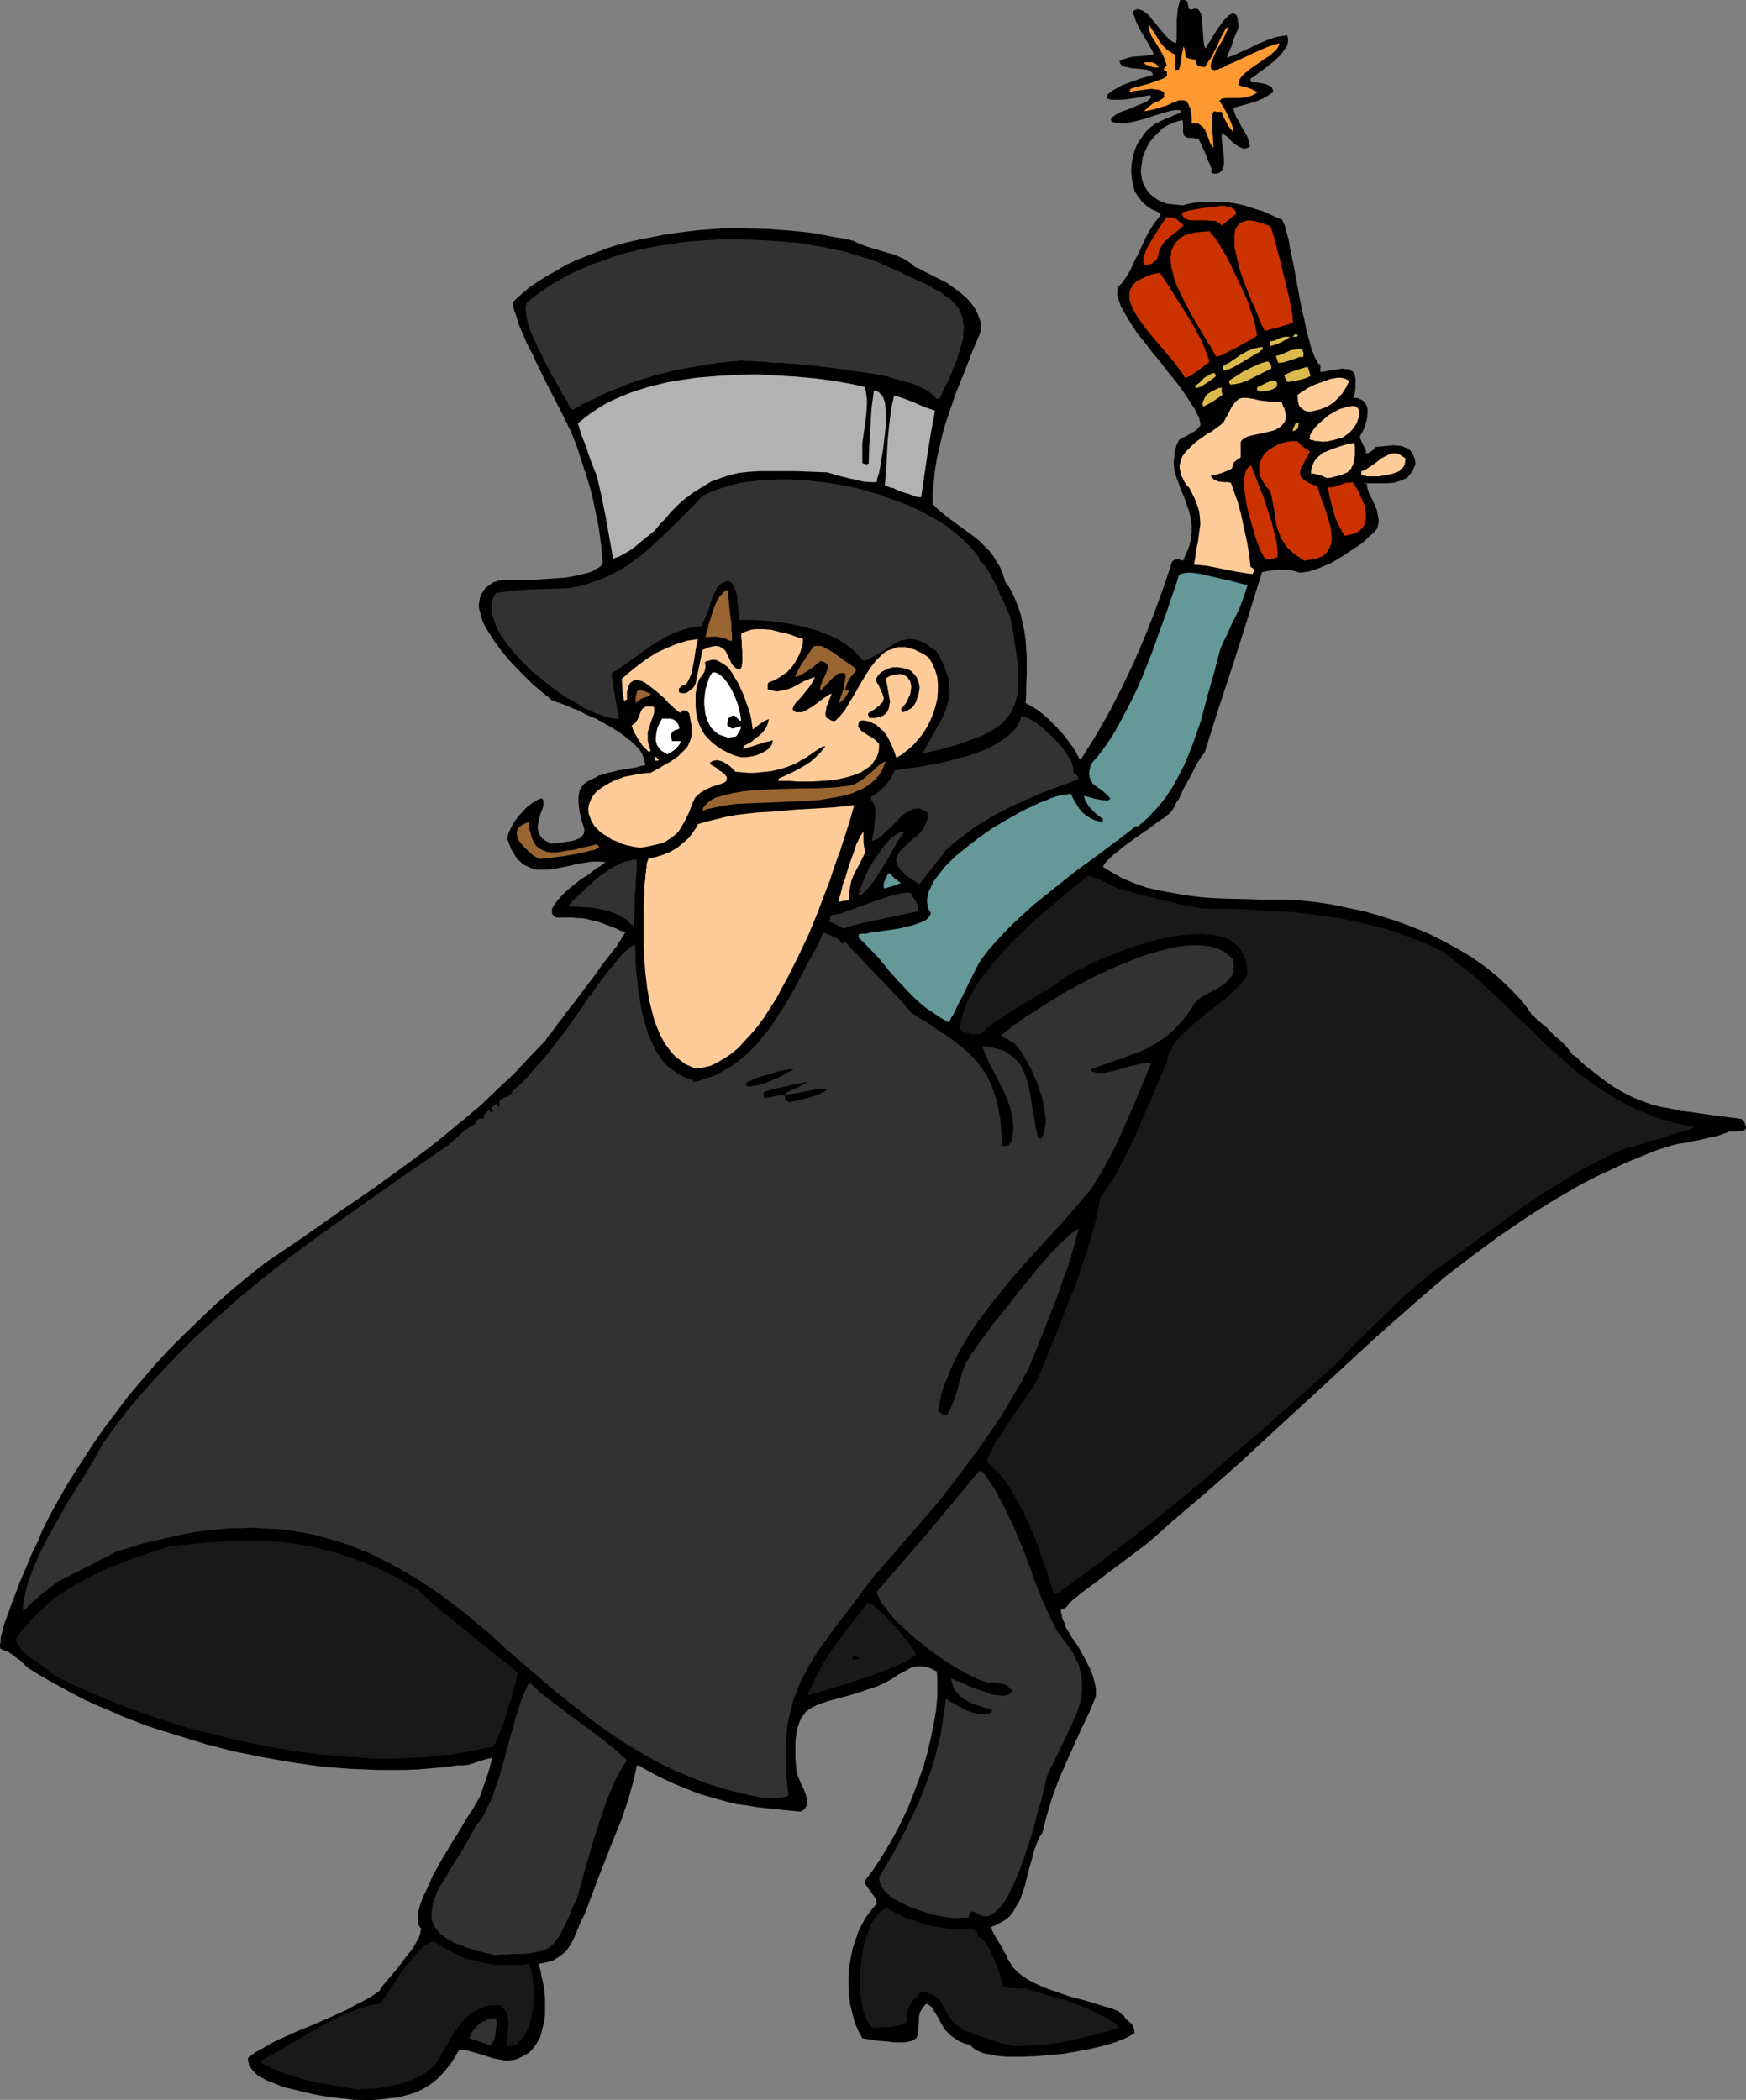
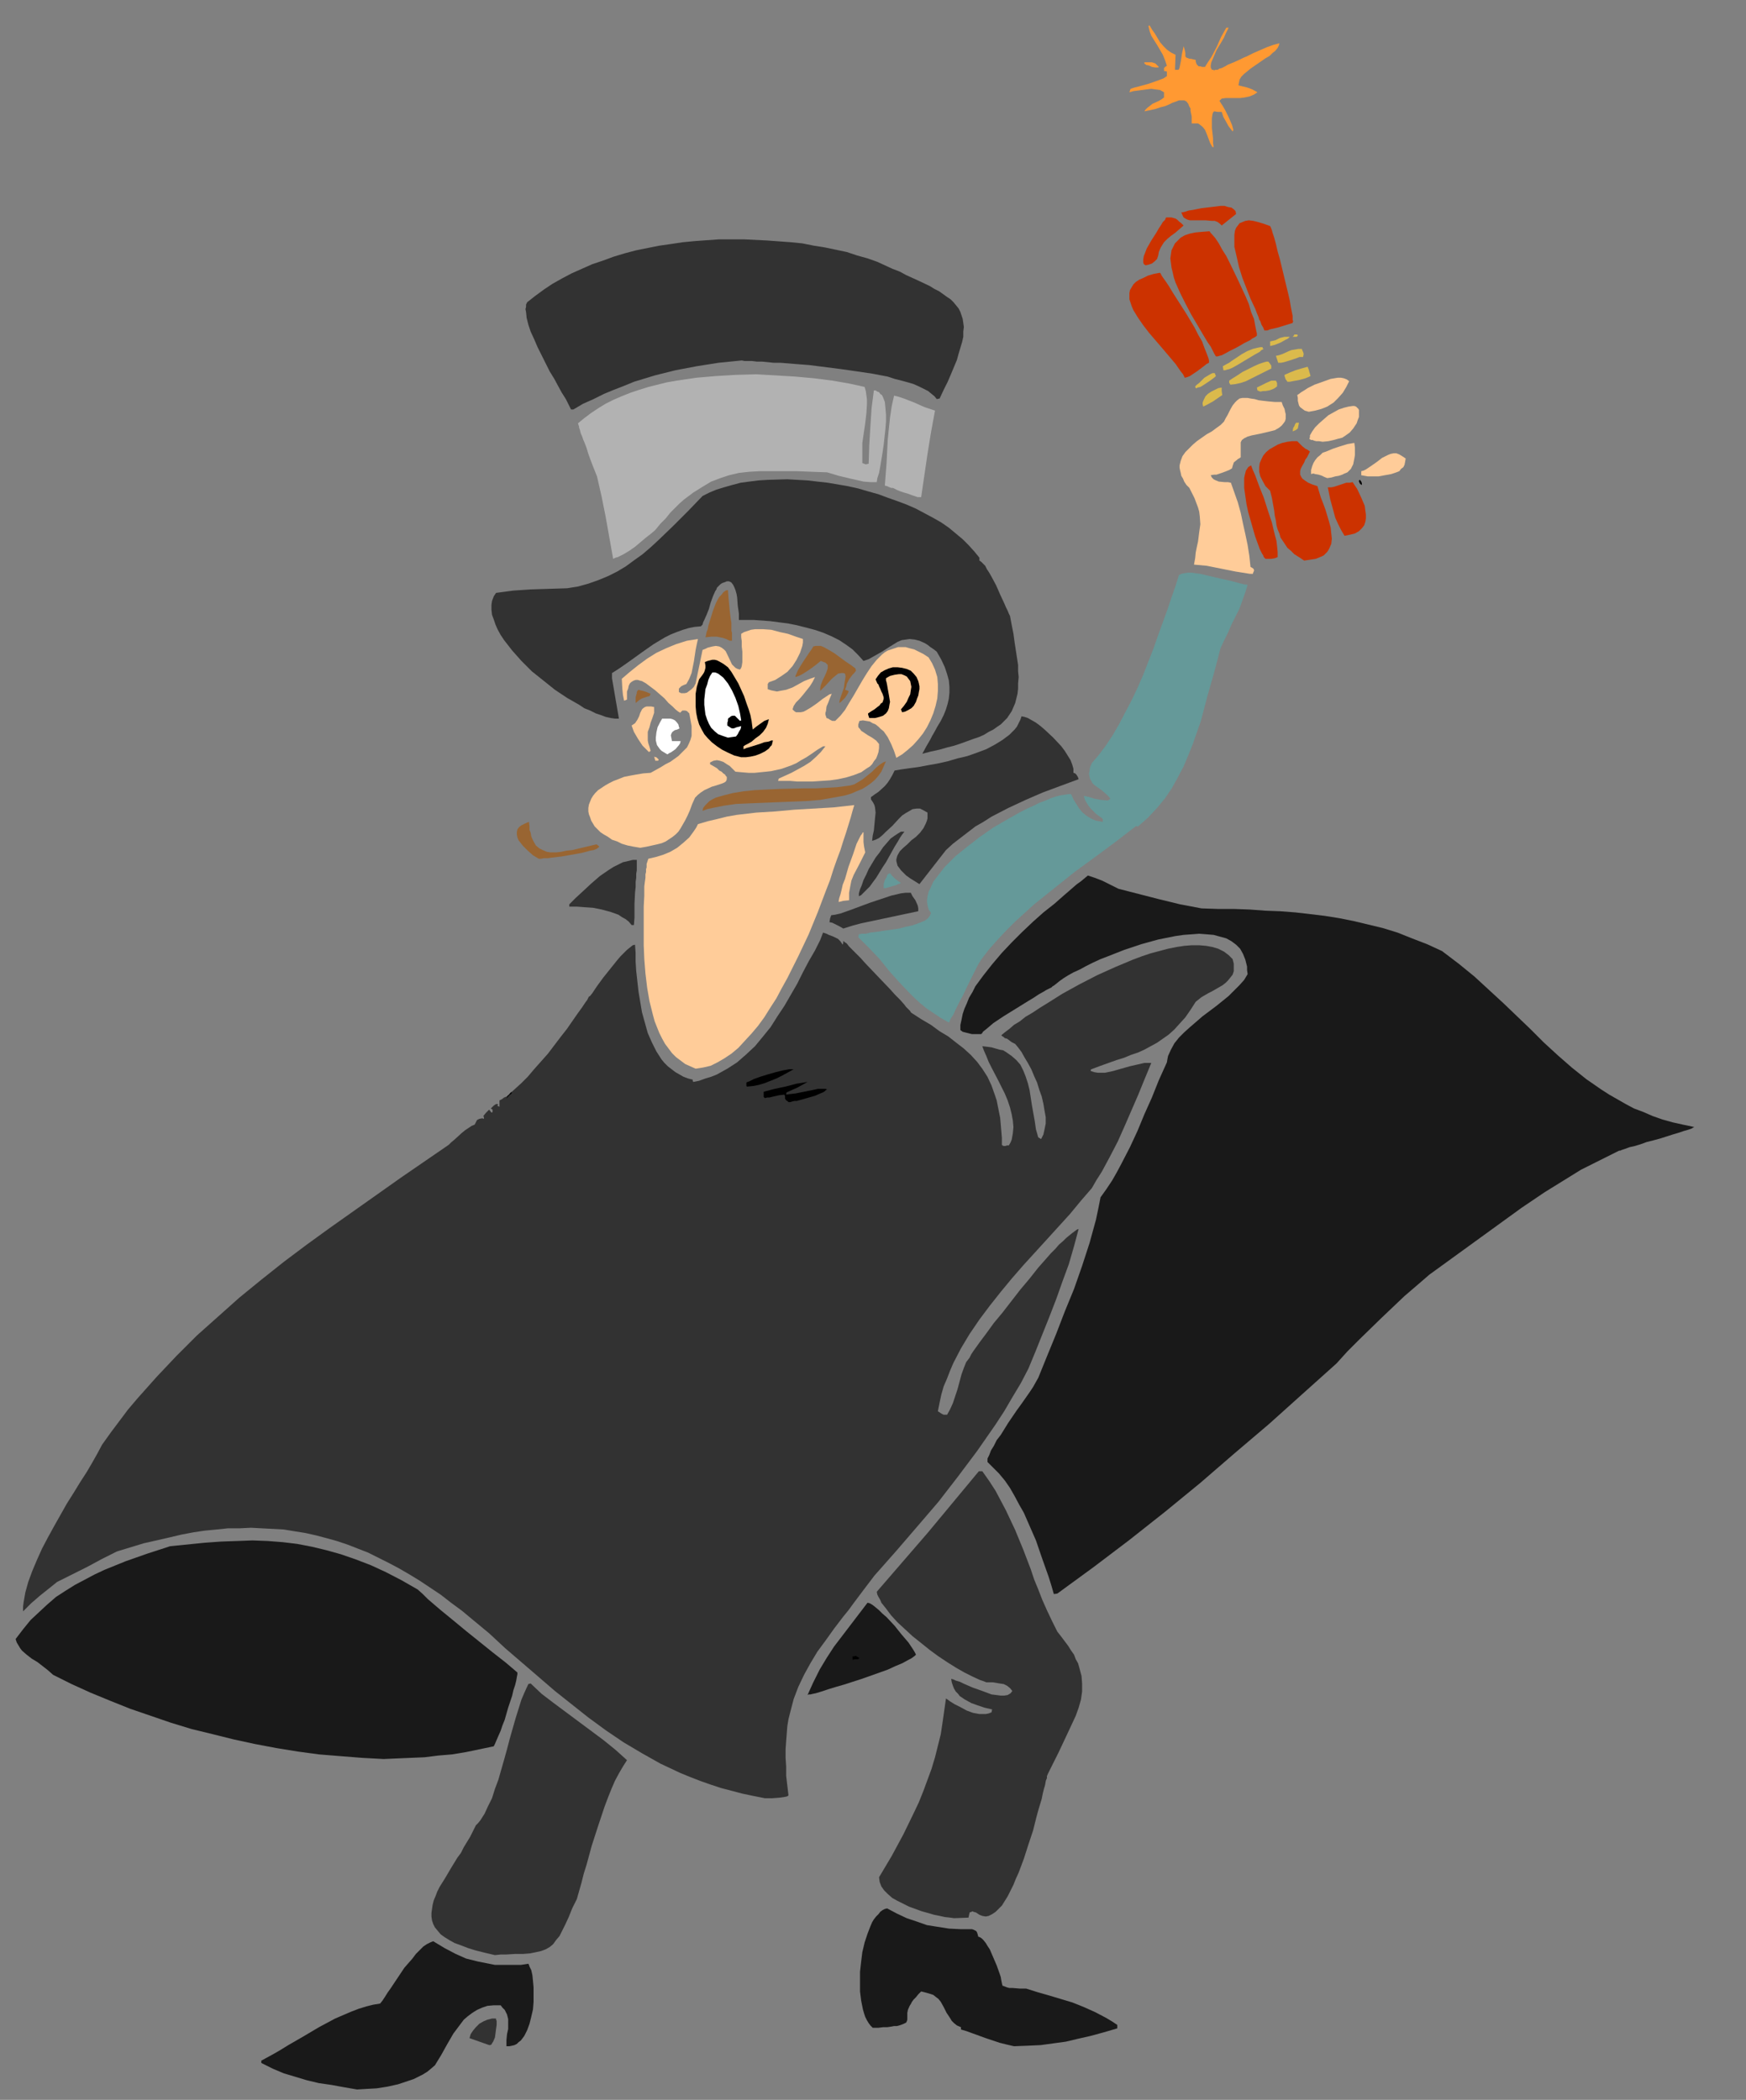
<svg xmlns="http://www.w3.org/2000/svg" xmlns:ns1="http://sodipodi.sourceforge.net/DTD/sodipodi-0.dtd" xmlns:ns2="http://www.inkscape.org/namespaces/inkscape" version="1.0" width="129.43mm" height="155.668mm" id="svg64" ns1:docname="Actor - Villian 3.wmf">
  <rect width="100%" height="100%" fill="#808080" stroke="none" />
  <ns1:namedview id="namedview64" pagecolor="#ffffff" bordercolor="#000000" borderopacity="0.25" ns2:showpageshadow="2" ns2:pageopacity="0.0" ns2:pagecheckerboard="0" ns2:deskcolor="#d1d1d1" ns2:document-units="mm" />
  <defs id="defs1">
    <pattern id="WMFhbasepattern" patternUnits="userSpaceOnUse" width="6" height="6" x="0" y="0" />
  </defs>
-   <path style="fill:#000000;fill-opacity:1;fill-rule:evenodd;stroke:none" d="M 99.55,588.353 H 99.065 l -1.293,-0.162 -0.97,-0.162 -1.939,-0.162 -2.263,-0.323 -2.424,-0.323 -2.586,-0.485 -5.333,-1.293 -2.747,-0.646 -2.424,-0.97 -2.101,-0.808 -2.101,-1.131 -0.808,-0.485 -0.646,-0.646 -0.646,-0.646 -0.485,-0.646 -0.485,-0.646 -0.162,-0.808 -0.162,-0.808 v -0.646 l 1.939,-1.454 2.101,-1.131 2.101,-1.293 2.263,-1.131 4.687,-2.101 5.01,-2.101 4.848,-2.101 5.01,-2.262 2.263,-1.293 2.263,-1.131 2.263,-1.293 2.101,-1.454 0.485,-0.97 0.808,-0.97 0.808,-0.97 0.97,-1.131 1.939,-2.262 1.778,-2.424 1.939,-2.424 0.808,-1.131 0.646,-1.131 0.646,-1.131 0.485,-1.131 0.162,-0.97 0.162,-0.808 -0.485,-0.646 -0.323,-0.646 -0.162,-0.646 v -0.808 -0.97 l 0.162,-0.97 0.323,-1.131 0.323,-1.131 0.485,-1.293 0.485,-1.131 1.293,-2.747 1.293,-2.909 1.616,-2.909 3.394,-5.817 1.778,-2.747 1.616,-2.747 1.454,-2.424 0.808,-1.131 0.646,-0.97 0.485,-0.97 0.485,-0.808 0.485,-0.808 0.323,-0.646 0.97,-2.747 0.97,-2.747 0.808,-2.585 0.646,-2.747 -1.454,0.323 -1.131,0.323 -1.131,0.323 -0.808,0.323 -0.97,0.323 -1.131,0.323 -1.293,0.162 h -0.808 -0.97 l -3.555,0.485 -3.555,0.323 -3.717,0.323 -3.717,0.162 h -7.757 l -3.879,-0.162 -4.04,-0.162 -4.04,-0.323 -3.879,-0.323 -8.08,-1.131 -8.242,-1.454 -8.08,-1.616 -8.08,-2.101 -7.919,-2.424 -7.757,-2.424 -7.596,-2.909 -3.555,-1.616 -3.555,-1.454 -3.555,-1.616 -3.394,-1.778 -3.232,-1.778 -3.232,-1.778 -3.071,-1.778 -3.071,-1.939 -0.97,-0.97 -0.97,-0.97 -0.97,-0.646 L 3.879,463.928 2.263,462.797 1.293,462.474 0.162,461.989 0,461.504 v -0.646 l 0.162,-0.808 v -0.97 l 0.162,-0.808 0.323,-1.131 0.646,-2.424 0.97,-2.585 0.97,-2.747 1.131,-2.909 1.131,-3.07 2.424,-5.656 1.131,-2.747 1.293,-2.585 0.97,-2.262 0.808,-1.939 0.485,-0.808 0.323,-0.808 0.323,-0.485 0.162,-0.485 2.909,-5.333 3.071,-5.333 3.232,-5.009 3.232,-5.009 3.232,-4.686 3.555,-4.686 3.394,-4.525 3.717,-4.363 3.717,-4.363 3.879,-4.201 4.202,-4.201 4.202,-4.04 4.202,-4.04 4.525,-4.04 4.687,-3.878 4.848,-3.878 10.504,-7.11 10.343,-7.272 10.343,-7.11 10.02,-7.272 5.01,-3.717 4.848,-3.878 4.848,-4.04 4.848,-4.04 4.525,-4.363 4.687,-4.363 4.363,-4.686 4.525,-4.686 0.162,-0.323 0.323,-0.485 0.485,-0.646 0.485,-0.485 0.646,-0.97 0.646,-0.808 0.646,-0.97 0.808,-0.97 1.778,-2.424 1.939,-2.424 3.879,-5.171 2.101,-2.747 1.778,-2.585 1.778,-2.262 1.616,-2.101 0.808,-0.97 0.485,-0.97 0.646,-0.808 0.323,-0.646 0.485,-0.646 0.162,-0.323 0.162,-0.323 0.162,-0.162 -1.616,-0.646 -1.293,-0.646 -1.293,-0.485 -0.97,-0.323 -2.101,-0.808 -1.939,-0.485 -1.939,-0.485 -1.131,-0.162 h -1.131 l -1.293,-0.162 h -1.293 -1.616 -1.778 l -0.485,-0.323 -0.323,-0.323 -0.323,-0.485 v -0.485 -0.323 -0.485 l 0.323,-0.646 0.323,-0.485 0.808,-1.131 0.97,-1.131 1.293,-1.293 1.454,-1.293 3.071,-2.424 1.616,-0.97 1.454,-1.131 1.293,-0.97 1.131,-0.646 0.808,-0.646 0.323,-0.162 0.162,-0.162 -1.939,-0.162 h -1.939 l -2.101,0.323 -1.939,0.323 -1.939,0.485 -4.04,0.808 -1.778,0.323 h -1.778 -1.778 l -1.778,-0.485 -0.646,-0.323 -0.808,-0.323 -0.808,-0.485 -0.646,-0.646 -0.808,-0.646 -0.485,-0.808 -0.646,-0.97 -0.646,-1.131 -0.485,-1.293 -0.485,-1.293 v -0.808 l 0.162,-0.808 0.808,-1.778 1.131,-1.939 1.454,-1.778 1.616,-1.778 0.808,-0.646 0.808,-0.646 0.808,-0.485 0.808,-0.485 0.646,-0.323 h 0.646 l 0.323,0.485 v 0.646 0.646 l -0.162,0.808 -0.646,1.616 -0.485,1.939 -0.162,0.808 -0.162,0.97 0.162,0.97 0.162,0.808 0.485,0.808 0.646,0.808 1.131,0.646 0.646,0.323 0.646,0.323 1.454,-0.162 1.293,-0.162 1.131,-0.162 1.131,-0.162 0.808,-0.162 0.808,-0.162 0.646,-0.323 0.485,-0.162 0.485,-0.323 0.323,-0.323 0.485,-0.646 0.162,-0.646 v -0.808 l -0.323,-0.97 -0.323,-0.97 -0.323,-1.293 -0.323,-1.293 -0.162,-1.293 -0.162,-1.616 v -1.616 l 0.323,-1.778 0.485,-0.808 0.646,-0.808 0.808,-0.646 1.131,-0.646 1.131,-0.485 1.131,-0.646 2.747,-0.808 2.747,-0.646 2.909,-0.485 2.586,-0.485 0.97,-0.323 1.131,-0.162 -0.162,-0.808 -0.162,-0.808 -0.323,-0.808 -0.323,-0.808 -0.485,-0.808 -0.646,-0.808 -1.454,-1.454 -1.778,-1.454 -1.939,-1.454 -2.101,-1.293 -2.263,-1.293 -2.263,-1.293 -2.424,-0.97 -2.101,-1.131 -2.101,-0.808 -1.778,-0.808 -1.778,-0.646 -0.646,-0.162 -0.646,-0.323 -0.485,-0.162 -0.485,-0.162 -0.646,-0.646 -0.808,-0.646 -0.808,-0.646 -0.97,-0.808 -2.101,-1.778 -2.101,-2.101 -2.263,-2.262 -2.263,-2.424 -2.101,-2.585 -1.939,-2.585 -1.616,-2.585 -0.808,-1.293 -0.646,-1.293 -0.485,-1.293 -0.323,-1.293 -0.323,-1.131 -0.162,-1.131 0.162,-1.131 0.162,-0.97 0.323,-0.97 0.646,-0.97 0.646,-0.97 0.97,-0.646 1.131,-0.808 1.454,-0.485 h 0.485 l 0.646,-0.162 h 1.454 1.778 2.101 2.263 l 2.263,-0.162 4.848,-0.323 2.424,-0.162 2.263,-0.323 2.263,-0.485 1.939,-0.485 1.616,-0.485 0.646,-0.485 0.646,-0.323 0.646,-0.323 0.485,-0.485 0.323,-0.485 0.162,-0.485 -0.485,-5.009 -0.646,-4.848 -0.97,-4.686 -0.97,-4.525 -1.293,-4.525 -1.454,-4.363 -1.454,-4.525 -1.778,-4.525 -0.323,-0.485 -0.323,-0.646 -0.323,-0.808 -0.485,-0.808 -0.485,-0.97 -0.485,-1.131 -1.293,-2.424 -1.293,-2.585 -1.454,-2.747 -2.909,-5.979 -1.454,-3.07 -1.454,-2.747 -1.131,-2.747 -1.131,-2.585 -0.323,-1.131 -0.323,-1.131 -0.323,-0.97 -0.323,-0.808 -0.162,-0.808 V 85.32 84.674 l 0.162,-0.323 2.101,-1.939 2.263,-1.939 2.424,-1.616 2.586,-1.616 2.586,-1.454 2.747,-1.616 2.747,-1.293 2.909,-1.131 2.909,-1.131 3.071,-1.131 2.909,-0.97 3.232,-0.808 3.071,-0.646 3.232,-0.646 3.232,-0.646 3.232,-0.485 6.464,-0.808 6.626,-0.485 h 6.464 l 6.464,0.162 6.464,0.485 5.979,0.646 5.979,1.131 2.909,0.485 2.747,0.646 0.808,0.485 0.808,0.323 2.101,0.808 2.263,0.646 2.586,0.808 2.424,0.646 2.263,0.97 0.97,0.485 0.97,0.646 0.97,0.646 0.808,0.808 1.293,0.485 1.454,0.808 2.909,1.454 3.232,1.616 2.909,2.101 1.454,1.131 1.293,1.131 1.131,1.293 0.97,1.293 0.808,1.454 0.646,1.616 0.485,1.616 v 1.778 l -2.424,5.817 -2.263,5.817 -2.424,5.979 -2.101,6.14 -0.97,2.909 -0.808,3.07 -1.454,6.302 -0.485,3.07 -0.323,3.232 -0.323,3.07 v 3.232 l 1.293,1.293 1.293,1.131 2.909,2.262 5.979,4.363 1.616,1.293 2.586,2.585 1.293,1.616 0.97,1.616 0.97,1.616 0.808,1.939 0.646,2.101 1.131,1.616 0.97,1.778 0.808,1.939 0.808,1.939 0.646,2.101 0.485,2.262 0.485,2.262 0.323,2.262 0.323,4.686 v 4.525 l -0.162,4.525 v 1.939 l -0.162,2.101 2.101,1.131 2.101,1.454 2.101,1.778 2.101,2.101 1.939,2.101 1.778,2.262 1.616,2.262 1.293,2.424 h 0.646 l 4.04,-6.464 3.879,-6.787 3.394,-6.625 3.232,-6.787 3.071,-7.11 2.747,-6.948 2.586,-7.11 2.424,-7.272 0.323,-0.323 0.323,-0.162 0.646,-0.162 h 0.323 0.323 l 0.485,0.162 0.646,0.162 0.646,-1.454 0.646,-1.454 0.485,-1.293 0.323,-1.293 0.162,-1.131 0.162,-1.131 v -1.131 -1.131 l -0.323,-2.101 -0.485,-1.939 -0.646,-1.778 -0.646,-1.939 -0.808,-1.778 -0.646,-1.778 -0.646,-1.778 -0.646,-1.939 -0.162,-1.939 v -0.97 l 0.162,-1.131 v -1.131 l 0.323,-1.131 0.323,-1.131 0.646,-1.293 0.646,-0.485 1.131,-0.485 1.131,-0.646 1.131,-0.646 0.97,-0.646 0.646,-0.808 0.323,-0.323 v -0.485 -0.323 l -0.162,-0.485 -0.162,-0.808 -0.485,-0.97 -0.485,-0.97 -0.485,-0.97 -0.808,-1.131 -0.808,-1.293 -1.616,-2.424 -1.939,-2.585 -2.101,-2.585 -2.263,-2.909 -2.263,-2.747 -2.101,-2.747 -2.101,-2.585 -1.778,-2.747 -1.454,-2.424 -0.646,-1.131 -0.646,-1.131 -0.323,-1.131 -0.323,-0.808 -0.323,-0.97 v -0.808 -0.808 l 0.162,-0.808 1.131,-1.131 0.808,-1.131 1.616,-2.585 1.131,-2.585 1.293,-2.424 1.131,-2.585 1.293,-2.585 1.454,-2.424 0.97,-1.293 0.97,-1.131 0.162,-0.808 -0.97,-0.485 -1.131,-0.485 -0.808,-0.485 -0.808,-0.485 -1.454,-1.293 -1.131,-1.454 -0.97,-1.616 -0.485,-1.778 -0.323,-1.939 -0.162,-1.939 0.162,-1.939 0.323,-1.939 0.485,-1.778 0.808,-1.939 1.131,-1.616 1.131,-1.616 1.293,-1.293 1.616,-1.131 0.808,-0.323 0.485,-0.323 0.485,-0.162 0.808,-0.485 1.131,-0.323 0.646,-0.323 0.646,-0.323 0.808,-0.323 0.97,-0.323 0.162,-0.323 v -0.162 l -0.162,-0.323 h -1.293 l -1.131,0.162 -2.424,0.646 -2.586,0.808 -2.424,0.808 -2.424,0.646 -2.263,0.485 -1.131,0.162 h -1.293 l -1.131,-0.162 -1.131,-0.323 -0.162,-0.808 0.485,-0.485 0.646,-0.485 1.293,-0.808 1.778,-0.646 1.778,-0.646 1.778,-0.808 1.616,-0.646 0.646,-0.323 0.646,-0.485 0.323,-0.323 0.323,-0.323 -0.162,-0.323 -0.323,-0.323 -2.909,0.646 -3.232,0.485 -1.616,0.162 h -1.454 -1.454 l -1.293,-0.323 v -0.97 l 1.131,-0.97 1.616,-0.97 1.454,-0.808 1.778,-0.646 1.778,-0.646 1.778,-0.646 1.778,-0.485 1.616,-0.485 -0.162,-0.485 -0.485,-0.485 -0.485,-0.162 -0.485,-0.323 -1.454,-0.162 -1.616,-0.162 -1.616,-0.162 -1.454,-0.323 -0.646,-0.162 -0.485,-0.323 -0.323,-0.485 -0.162,-0.646 0.97,-0.485 1.131,-0.323 1.131,-0.323 1.293,-0.162 2.424,-0.162 2.424,-0.323 0.162,-0.323 -0.646,-1.293 -0.808,-1.454 -0.97,-1.616 -0.97,-1.616 -0.97,-1.778 -0.646,-1.454 -0.485,-1.454 -0.162,-0.485 -0.162,-0.646 0.646,-0.485 0.808,-0.162 0.646,0.162 0.808,0.323 0.646,0.485 0.808,0.646 1.454,1.778 1.616,1.939 1.616,1.939 0.808,0.808 0.646,0.646 0.808,0.485 0.808,0.323 0.162,-1.293 V 9.211 5.817 l 0.162,-1.778 0.162,-1.616 0.323,-1.293 0.162,-0.646 L 330.648,0 h 1.131 l 0.485,0.162 0.162,0.162 0.323,0.162 v 0.485 l 0.162,0.646 0.162,0.808 0.646,0.323 0.808,-0.323 h 0.646 l 0.485,0.162 0.323,0.323 0.323,0.646 0.323,0.646 0.162,0.97 v 0.808 l 0.162,2.101 0.162,2.101 0.162,1.939 0.162,0.808 0.323,0.646 0.323,-0.485 0.323,-0.646 0.646,-0.97 0.323,-0.485 0.323,-0.646 1.454,-2.262 0.808,-1.131 0.808,-1.131 0.808,-0.808 0.808,-0.808 0.646,-0.323 0.323,-0.162 h 0.323 l 0.162,0.162 0.323,0.162 0.323,0.323 0.162,0.485 0.162,0.485 v 0.646 l 0.162,0.808 v 0.97 l -1.131,2.747 -0.485,1.293 -0.323,1.131 -0.485,1.131 -0.323,0.808 -0.323,0.808 -0.162,0.485 0.97,-0.323 0.97,-0.323 1.939,-0.97 2.263,-0.97 2.263,-1.131 2.263,-0.97 2.263,-0.808 0.97,-0.323 1.131,-0.162 0.97,-0.162 0.808,-0.162 0.323,0.808 v 0.808 l -0.162,0.97 -0.323,0.808 -0.646,0.808 -0.646,0.97 -1.778,1.778 -1.939,1.616 -1.939,1.454 -0.97,0.646 -0.808,0.646 -0.646,0.485 -0.646,0.323 v 0.97 l 0.808,0.162 h 0.808 l 2.101,0.323 0.97,0.323 0.97,0.485 0.323,0.323 0.162,0.323 0.162,0.485 v 0.485 l -1.293,0.808 -1.293,0.808 -1.454,0.646 -1.293,0.485 -2.909,0.808 -2.909,0.808 0.323,1.293 0.485,1.293 0.808,1.293 0.646,1.293 1.616,2.747 0.485,1.454 0.323,1.454 -0.485,0.323 -0.646,0.162 -0.485,0.162 -0.485,-0.162 -1.131,-0.485 -1.131,-0.808 -0.97,-0.808 -0.808,-0.97 -0.97,-0.646 -0.485,-0.323 H 342.284 v 0.646 0.808 l 0.162,1.778 0.323,1.939 0.162,1.778 v 0.97 0.808 l -0.323,0.808 -0.162,0.646 -0.485,0.485 -0.485,0.323 -0.646,0.162 h -0.97 l -0.646,-0.646 0.323,-0.485 -0.323,-0.808 -0.323,-0.808 -0.485,-0.97 -0.323,-0.97 -0.323,-0.808 -0.323,-0.808 -0.485,-0.97 -0.485,-1.131 -0.323,-0.646 -0.323,-0.646 -0.97,-0.162 -0.646,-0.162 h -0.646 -0.485 l -0.808,-0.162 -0.323,-0.323 -0.323,-0.323 v -0.485 l -0.162,-0.323 V 36.358 35.55 34.742 l -0.162,-1.131 -1.131,0.323 -1.131,0.323 -1.131,0.485 -0.97,0.485 -1.131,0.646 -0.808,0.808 -1.616,1.616 -1.454,1.778 -0.97,1.939 -0.808,2.101 -0.323,2.262 -0.162,1.131 v 0.97 l 0.162,0.97 0.162,0.97 0.323,0.97 0.485,0.97 0.485,0.808 0.646,0.97 0.808,0.646 0.808,0.646 0.97,0.646 1.131,0.485 1.131,0.485 1.454,0.162 1.454,0.162 1.616,0.162 1.939,-0.485 1.939,-0.323 1.778,-0.162 h 1.778 3.394 l 3.394,0.323 3.071,0.646 3.394,1.131 1.778,0.485 1.778,0.808 1.778,0.808 1.939,0.808 0.162,0.485 0.323,0.646 0.323,0.646 0.162,0.97 0.323,1.131 0.323,1.131 0.323,1.293 0.162,1.293 0.646,3.07 0.646,3.232 1.293,7.11 0.646,3.393 0.808,3.393 0.646,3.232 0.808,2.909 0.323,1.293 0.323,1.131 0.485,1.131 0.323,0.97 0.485,0.808 0.323,0.646 0.323,0.485 0.485,0.162 v 2.101 l 1.454,-0.162 1.454,-0.323 1.131,-0.162 1.131,-0.162 0.97,-0.162 0.97,0.162 h 0.808 l 0.485,0.323 0.646,0.323 0.323,0.485 0.323,0.646 0.162,0.97 v 0.97 1.293 l -0.162,1.454 -0.323,1.616 h 0.97 l 0.808,0.323 0.646,0.323 0.646,0.646 0.323,0.485 0.323,0.646 0.162,0.808 v 0.808 l -0.162,1.778 -0.485,1.778 -0.646,1.616 -0.808,1.454 v 0.485 l 0.162,0.485 0.485,1.131 0.646,1.293 0.323,0.646 v 0.808 l 0.808,-0.162 0.808,-0.485 0.646,-0.485 0.485,-0.646 1.616,-0.162 1.778,-0.162 1.616,-0.162 1.778,0.162 0.808,0.162 0.646,0.323 0.808,0.323 0.646,0.485 0.485,0.646 0.485,0.97 0.323,0.97 0.162,1.131 -0.485,1.293 -0.485,0.97 -0.646,0.808 -0.646,0.808 -0.97,0.485 -0.808,0.323 -0.97,0.323 -0.97,0.323 -2.263,0.162 h -4.202 -1.939 l 0.485,0.162 h 0.323 v 0.808 l 0.162,0.646 0.485,1.454 0.323,0.646 0.485,0.808 0.646,1.454 0.646,1.454 0.323,1.778 0.162,0.808 v 0.97 l -0.162,0.808 -0.323,0.97 -0.808,0.97 -1.131,0.97 -1.131,1.131 -1.131,0.97 -2.909,1.939 -2.909,1.939 -3.071,1.778 -1.616,0.646 -1.454,0.646 -1.454,0.485 -1.454,0.485 -1.293,0.162 -1.131,0.162 -1.616,-0.485 -1.454,-0.323 h -1.293 -1.131 -1.131 l -1.131,0.162 -1.293,0.162 -1.616,0.323 -1.939,6.14 -1.939,6.302 -4.04,12.766 -4.202,12.766 -4.04,12.766 -0.485,0.485 -0.485,0.646 -0.485,0.808 -0.646,0.97 -0.485,0.97 -0.646,1.293 -1.293,2.424 -1.454,2.585 -1.131,2.585 -0.808,1.131 -0.485,1.131 -0.646,0.97 -0.646,0.808 -0.808,0.646 -0.808,0.646 -1.293,0.808 -1.293,0.97 -1.454,1.131 -1.454,0.97 -3.232,2.262 -3.071,2.262 -1.293,1.131 -1.293,0.97 -0.97,0.97 -0.808,0.808 -0.646,0.808 -0.323,0.646 2.909,1.778 2.909,1.616 3.232,1.293 3.232,1.131 3.555,0.808 3.555,0.646 3.555,0.646 3.717,0.485 3.717,0.323 3.717,0.162 7.272,0.162 3.717,0.162 h 3.394 3.394 l 3.232,0.162 4.363,0.485 4.525,0.646 4.525,0.97 4.687,0.97 4.525,1.293 4.525,1.454 4.363,1.616 4.363,1.778 4.202,2.101 4.202,2.262 4.04,2.424 3.879,2.747 3.555,2.909 3.394,3.232 3.232,3.393 1.454,1.939 1.293,1.939 0.485,0.323 0.485,0.485 0.646,0.646 0.808,0.646 1.778,1.454 1.778,1.939 1.939,1.616 0.808,0.808 0.808,0.808 0.646,0.808 0.485,0.646 0.485,0.646 0.162,0.323 0.808,0.323 1.454,1.454 1.454,1.293 1.454,1.131 1.454,1.131 2.747,2.101 2.586,1.778 2.586,1.454 2.586,1.293 2.424,0.97 2.586,0.97 2.586,0.646 2.747,0.485 2.747,0.646 2.909,0.323 3.232,0.485 3.394,0.485 1.778,0.162 1.939,0.323 3.879,0.485 0.646,0.646 0.323,0.646 0.162,0.485 0.162,0.485 v 0.323 l -0.323,0.485 -0.323,0.162 -0.97,0.162 -1.131,0.162 h -2.263 l -0.323,0.323 -0.646,0.162 -0.808,0.323 -0.97,0.323 -1.131,0.323 -1.131,0.162 -2.586,0.646 -2.586,0.485 -1.293,0.323 -1.131,0.162 -1.131,0.162 -0.808,0.162 -0.646,0.162 -0.646,0.162 -4.525,1.454 -4.363,1.778 -4.363,1.778 -4.04,1.939 -4.202,1.939 -4.04,2.101 -3.879,2.262 -3.879,2.262 -3.879,2.424 -3.717,2.424 -7.596,5.171 -7.434,5.494 -7.596,5.817 -9.535,8.241 -9.696,8.564 -18.908,17.452 -9.535,8.726 -9.373,8.726 -9.696,8.564 -9.696,8.241 -3.394,3.07 -3.555,3.07 -7.272,5.494 -3.717,2.747 -3.555,2.747 -3.717,2.747 -3.555,2.909 -0.485,0.808 -0.485,0.485 -0.646,0.323 -0.808,0.323 0.162,1.131 0.323,1.293 0.485,1.131 0.485,1.454 0.808,1.293 0.808,1.454 0.97,1.293 0.97,1.454 1.778,3.232 0.808,1.616 0.808,1.616 0.646,1.778 0.485,1.778 0.323,1.778 v 1.939 l -1.939,4.686 -2.263,4.686 -4.202,9.372 -2.101,4.848 -1.778,4.848 -1.454,4.848 -1.293,5.009 -0.97,1.454 -0.646,1.616 -0.646,1.778 -0.485,1.939 -1.131,3.878 -0.97,4.04 -0.646,1.939 -0.646,1.939 -0.97,1.616 -0.97,1.778 -1.131,1.454 -1.454,1.131 -1.778,0.97 -0.97,0.485 -0.97,0.323 0.323,0.97 0.485,0.97 1.131,1.939 1.293,2.101 0.485,1.131 0.646,0.808 0.323,0.97 0.485,0.808 0.97,1.616 1.454,1.454 1.454,1.131 1.778,1.131 1.939,0.97 2.101,0.97 2.263,0.808 4.687,1.616 4.848,1.293 4.687,1.454 2.263,0.646 2.101,0.808 0.323,0.323 0.323,0.323 0.323,0.323 0.646,0.323 0.162,0.485 0.323,0.485 0.485,0.323 0.485,0.485 0.646,0.485 0.323,0.646 0.323,0.808 0.162,1.131 -0.808,0.485 -0.808,0.485 -0.97,0.485 -1.293,0.485 -1.131,0.485 -1.454,0.485 -2.909,0.808 -3.394,0.808 -3.555,0.646 -3.717,0.646 -3.717,0.323 -3.717,0.323 -3.555,0.162 h -3.394 -1.616 l -1.616,-0.162 -1.293,-0.162 -1.454,-0.323 -1.293,-0.162 -1.131,-0.323 -0.97,-0.485 -0.97,-0.485 -0.646,-0.485 -0.485,-0.646 -1.778,-0.485 -1.454,-0.646 -1.293,-0.808 -0.97,-0.646 -0.97,-0.97 -0.808,-0.808 -1.131,-1.939 -0.485,-0.97 -0.485,-0.808 -0.485,-0.808 -0.485,-0.808 -0.323,-0.646 -0.485,-0.485 -0.646,-0.485 -0.646,-0.323 -0.646,0.646 -0.485,0.646 -0.646,1.131 -0.323,1.293 v 1.131 l -0.162,2.101 v 0.97 l -0.162,0.808 -0.323,0.808 -0.323,0.323 -0.323,0.162 -0.485,0.323 -0.485,0.162 -0.808,0.162 -0.808,0.162 h -0.808 -1.131 -1.293 l -1.293,-0.162 -1.616,-0.162 -1.778,-0.162 -1.939,-0.323 -2.101,-0.323 -1.131,-2.101 -0.97,-2.262 -0.646,-2.424 -0.646,-2.585 -0.323,-2.585 -0.162,-2.585 v -2.747 l 0.162,-2.585 0.485,-2.585 0.485,-2.585 0.808,-2.424 0.808,-2.424 1.131,-2.262 1.131,-1.939 1.454,-1.939 1.454,-1.616 -0.162,-0.97 -0.323,-0.808 -2.263,-3.07 -0.485,-0.808 v -0.97 l 2.101,-2.747 1.939,-2.909 2.101,-3.393 1.939,-3.393 1.939,-3.717 1.778,-3.717 1.616,-4.04 1.454,-3.878 1.454,-4.04 1.131,-4.04 0.97,-4.201 0.808,-3.878 0.646,-3.878 0.323,-3.717 v -3.555 -1.778 l -0.162,-1.616 -1.293,-0.646 -1.131,-0.485 -0.97,-0.162 -1.131,-0.162 h -0.97 l -0.808,0.162 -0.808,0.162 -0.808,0.485 -1.778,0.97 -0.97,0.485 -0.97,0.646 -0.97,0.646 -1.131,0.646 -1.293,0.646 -1.293,0.646 -3.394,1.131 -2.909,0.97 -2.747,0.808 -1.293,0.323 -1.131,0.323 -2.424,0.646 -1.939,0.646 -1.616,0.646 -1.616,0.808 -1.293,0.97 -0.97,1.293 -0.485,0.808 -0.323,0.808 -0.323,0.97 -0.323,0.97 -0.162,0.97 -0.162,1.293 -0.162,1.293 v 2.909 1.778 l 0.162,1.939 0.162,1.939 0.485,1.293 0.646,1.616 0.808,1.616 0.646,1.616 0.323,1.454 0.162,0.646 -0.162,0.646 -0.162,0.646 -0.323,0.485 -0.646,0.646 -0.646,0.323 -3.394,-0.323 -3.232,-0.323 -3.071,-0.323 -2.747,-0.323 -2.747,-0.485 -2.747,-0.323 -2.586,-0.646 -2.424,-0.646 -5.01,-1.454 -2.586,-0.97 -2.424,-0.97 -2.747,-1.131 -2.747,-1.293 -2.909,-1.454 -2.909,-1.616 -0.485,-0.323 -0.323,-0.162 -0.323,-0.162 h -0.485 l -0.485,2.424 -0.646,2.585 -0.646,2.424 -0.808,2.747 -1.778,5.171 -2.101,5.171 -4.202,10.665 -1.939,5.171 -1.939,5.171 -1.293,2.585 -0.97,2.424 -0.97,2.262 -1.131,1.939 -0.646,0.97 -0.808,0.808 -0.808,0.646 -0.97,0.646 -0.97,0.646 -1.293,0.485 -1.454,0.323 -1.616,0.323 0.485,1.778 0.323,1.778 0.485,2.101 0.323,2.101 0.162,2.101 v 2.262 2.101 l -0.323,2.262 -0.485,1.939 -0.485,1.939 -0.97,1.778 -1.131,1.616 -0.646,0.646 -0.646,0.646 -0.97,0.485 -0.808,0.485 -0.97,0.485 -0.97,0.323 -1.131,0.162 -1.293,0.162 -1.778,-0.323 -1.778,-0.323 -3.555,-1.131 -1.778,-0.485 -1.616,-0.485 -1.454,-0.323 h -1.293 l -1.293,2.262 -1.293,1.939 -1.454,1.778 -1.454,1.616 -1.454,1.293 -1.616,1.131 -1.616,0.97 -1.616,0.808 -1.939,0.646 -1.778,0.485 -1.939,0.485 -2.101,0.162 -2.263,0.323 -2.263,0.162 h -2.424 z" id="path1" />
  <path style="fill:#191919;fill-opacity:1;fill-rule:evenodd;stroke:none" d="m 100.035,585.445 -3.717,-0.646 -3.555,-0.646 -3.394,-0.485 -3.394,-0.808 -3.232,-0.97 -3.232,-0.97 -3.071,-1.293 -3.232,-1.616 v -0.646 l 1.778,-0.97 1.778,-0.97 1.939,-1.131 2.101,-1.293 4.202,-2.424 4.363,-2.585 4.525,-2.424 2.263,-0.97 2.263,-0.97 2.101,-0.808 2.101,-0.646 1.939,-0.485 1.939,-0.323 0.646,-0.808 0.646,-0.97 0.808,-1.293 0.808,-1.131 1.939,-2.909 1.939,-2.909 2.263,-2.585 0.97,-1.293 1.131,-1.131 0.97,-0.97 0.97,-0.646 0.97,-0.485 0.808,-0.323 3.232,1.939 3.071,1.616 2.909,1.293 3.232,0.808 3.232,0.646 1.616,0.323 h 3.555 1.939 1.778 l 2.101,-0.323 0.162,0.323 0.162,0.485 0.485,0.97 0.323,1.454 0.162,1.616 0.162,1.778 v 2.101 1.939 l -0.162,2.101 -0.485,2.101 -0.485,1.939 -0.646,1.778 -0.808,1.616 -0.485,0.646 -0.485,0.646 -0.646,0.485 -0.485,0.485 -0.646,0.323 -0.646,0.162 -0.808,0.162 h -0.808 v -1.778 l 0.162,-1.616 0.323,-1.454 v -1.454 -1.293 l -0.323,-1.293 -0.323,-0.646 -0.323,-0.646 -0.646,-0.646 -0.485,-0.646 h -1.939 l -1.778,0.162 -1.454,0.485 -1.454,0.646 -1.293,0.808 -1.293,0.97 -1.131,0.97 -0.97,1.293 -1.939,2.585 -1.778,3.07 -1.616,2.909 -1.778,2.909 -1.131,0.97 -0.97,0.808 -1.293,0.808 -1.293,0.646 -1.293,0.646 -1.454,0.485 -2.909,0.97 -2.909,0.646 -3.071,0.485 -2.909,0.162 z" id="path2" />
  <path style="fill:#191919;fill-opacity:1;fill-rule:evenodd;stroke:none" d="m 284.105,573.325 -2.101,-0.485 -1.939,-0.485 -3.879,-1.293 -3.555,-1.293 -1.778,-0.646 -1.616,-0.485 v -0.646 l -1.131,-0.485 -0.808,-0.646 -0.646,-0.646 -0.485,-0.808 -0.97,-1.454 -0.808,-1.616 -0.808,-1.454 -0.646,-0.808 -0.646,-0.485 -0.808,-0.646 -0.97,-0.323 -1.131,-0.323 -1.293,-0.323 -0.808,0.808 -0.646,0.808 -0.646,0.646 -0.485,0.646 -0.323,0.646 -0.323,0.485 -0.485,1.131 -0.162,0.808 v 1.939 l -0.162,0.485 -0.162,0.323 -0.646,0.323 -0.808,0.323 -0.485,0.162 -0.646,0.162 h -0.808 l -0.808,0.162 -1.131,0.162 h -1.131 l -1.293,0.162 h -1.616 l -0.646,-0.646 -0.485,-0.646 -0.485,-0.808 -0.485,-0.97 -0.323,-0.97 -0.323,-1.131 -0.485,-2.424 -0.323,-2.585 v -2.585 -2.909 l 0.323,-2.909 0.323,-2.585 0.646,-2.747 0.808,-2.424 0.808,-2.101 0.485,-1.131 0.485,-0.808 0.646,-0.808 0.646,-0.646 0.485,-0.646 0.646,-0.485 0.646,-0.323 0.646,-0.162 2.747,1.454 2.747,1.293 2.909,0.97 2.747,0.97 3.071,0.485 3.071,0.485 3.232,0.162 h 3.232 l 0.485,0.162 0.646,0.323 0.162,0.162 0.162,0.323 0.162,0.485 0.162,0.646 0.485,0.162 0.485,0.323 0.485,0.485 0.646,0.808 0.485,0.808 0.646,0.97 0.97,2.262 0.97,2.262 0.808,2.262 0.323,0.97 0.162,0.97 0.162,0.808 0.162,0.646 0.485,0.162 0.808,0.323 0.646,0.162 h 0.97 l 1.939,0.162 h 1.778 l 3.071,0.97 3.394,0.97 3.232,0.97 3.232,0.97 3.232,1.293 3.232,1.454 3.071,1.616 1.616,0.97 1.454,0.97 v 0.97 l -3.879,1.131 -3.555,0.97 -3.555,0.808 -3.394,0.808 -3.555,0.485 -3.555,0.485 -3.555,0.162 z" id="path3" />
  <path style="fill:#323232;fill-opacity:1;fill-rule:evenodd;stroke:none" d="m 137.043,573.002 -2.747,-0.97 -2.747,-0.97 0.323,-1.131 0.646,-0.97 0.808,-0.97 0.97,-0.97 1.131,-0.646 1.131,-0.485 1.293,-0.323 h 1.131 v 0.323 l 0.162,0.323 v 1.131 l -0.162,1.131 -0.162,1.293 -0.162,1.131 -0.485,1.131 -0.323,0.485 -0.162,0.323 -0.323,0.162 z" id="path4" />
  <path style="fill:#323232;fill-opacity:1;fill-rule:evenodd;stroke:none" d="m 138.659,547.794 -2.747,-0.646 -2.586,-0.646 -2.101,-0.646 -2.101,-0.808 -1.778,-0.646 -1.454,-0.808 -1.293,-0.808 -1.131,-0.808 -0.808,-0.97 -0.808,-0.97 -0.485,-0.97 -0.323,-0.97 -0.162,-1.131 v -0.97 l 0.162,-1.131 0.162,-1.131 0.323,-1.293 0.485,-1.131 0.485,-1.293 0.646,-1.293 1.616,-2.585 1.616,-2.747 1.778,-2.909 0.97,-1.293 0.808,-1.616 1.778,-2.909 1.616,-3.232 0.646,-0.646 0.646,-0.808 1.131,-1.778 0.97,-2.101 1.131,-2.262 0.808,-2.585 0.97,-2.585 1.616,-5.656 0.808,-2.909 0.808,-3.07 1.616,-5.656 0.808,-2.585 0.808,-2.585 0.97,-2.262 0.97,-2.101 0.646,-0.162 3.071,2.909 3.394,2.585 6.949,5.171 6.949,5.171 3.394,2.747 3.232,2.909 -1.131,1.778 -1.131,1.939 -1.131,2.101 -0.97,2.262 -0.97,2.424 -0.97,2.585 -1.778,5.333 -1.778,5.494 -1.454,5.333 -0.808,2.585 -0.646,2.585 -0.646,2.262 -0.646,2.262 -0.646,1.293 -0.646,1.293 -0.97,2.424 -0.97,2.101 -0.808,1.616 -0.808,1.616 -0.97,1.131 -0.808,1.131 -0.97,0.808 -1.131,0.646 -1.293,0.485 -1.454,0.323 -1.616,0.323 -1.939,0.162 h -2.263 l -2.586,0.162 h -1.454 z" id="path5" />
  <path style="fill:#323232;fill-opacity:1;fill-rule:evenodd;stroke:none" d="m 267.298,537.452 -1.131,-0.162 -1.454,-0.162 -1.454,-0.323 -1.616,-0.323 -1.616,-0.485 -1.778,-0.485 -3.555,-1.293 -1.616,-0.808 -1.616,-0.808 -1.454,-0.808 -1.293,-1.131 -0.97,-0.97 -0.808,-1.131 -0.485,-1.293 -0.162,-1.293 3.555,-5.979 3.232,-5.979 2.909,-5.979 1.454,-3.07 1.293,-3.232 1.131,-3.07 1.131,-3.07 0.97,-3.232 0.808,-3.232 0.808,-3.232 0.485,-3.232 0.485,-3.393 0.485,-3.393 0.485,0.323 0.646,0.485 1.293,0.808 1.616,0.808 1.778,0.97 1.778,0.646 1.778,0.323 h 0.97 0.808 l 0.808,-0.162 0.808,-0.323 0.162,-0.808 -2.101,-0.485 -1.939,-0.646 -1.778,-0.646 -1.778,-0.97 -1.454,-0.97 -0.485,-0.646 -0.646,-0.646 -0.485,-0.808 -0.323,-0.808 -0.323,-0.97 -0.162,-0.97 0.646,0.162 0.646,0.323 1.131,0.323 0.97,0.485 2.586,1.131 2.747,0.97 2.586,0.97 1.293,0.162 1.293,0.162 h 0.97 l 0.97,-0.162 0.808,-0.485 0.485,-0.646 -0.646,-0.808 -0.808,-0.646 -0.97,-0.485 -1.131,-0.162 -1.939,-0.323 h -1.778 l -0.808,-0.323 -0.97,-0.323 -2.101,-0.97 -2.263,-1.131 -2.263,-1.293 -2.586,-1.616 -2.424,-1.616 -2.424,-1.778 -2.424,-1.939 -2.424,-1.939 -2.101,-1.939 -2.101,-1.939 -1.778,-1.939 -1.454,-1.939 -0.646,-0.808 -0.646,-0.808 -0.323,-0.808 -0.485,-0.808 -0.323,-0.646 -0.162,-0.808 14.383,-16.644 7.111,-8.564 7.111,-8.564 h 0.97 l 1.939,2.747 1.778,2.747 1.454,2.747 1.454,2.747 1.293,2.747 1.293,2.747 2.263,5.494 2.101,5.494 0.97,2.909 1.131,2.747 1.131,2.909 1.293,2.909 1.454,3.07 1.454,2.909 1.131,1.454 0.97,1.293 0.97,1.293 0.808,1.293 0.808,1.131 0.485,1.293 0.646,1.131 0.323,1.131 0.646,2.424 0.162,2.101 v 2.262 l -0.323,2.262 -0.646,2.262 -0.808,2.262 -1.131,2.424 -1.131,2.424 -1.293,2.747 -1.293,2.747 -1.454,2.909 -1.616,3.232 v 0.162 l -0.162,0.162 v 0.646 l -0.323,0.808 -0.162,0.97 -0.162,0.646 -0.162,0.485 -0.323,1.293 -0.323,1.616 -0.485,1.616 -0.485,1.616 -0.485,1.778 -0.97,3.878 -1.293,3.878 -1.293,4.04 -1.454,3.878 -0.808,1.778 -0.646,1.616 -0.808,1.616 -0.808,1.616 -0.808,1.293 -0.808,1.293 -0.97,0.97 -0.808,0.808 -0.97,0.646 -0.97,0.485 -0.808,0.162 -0.97,-0.162 -0.808,-0.323 -0.97,-0.646 -0.646,-0.162 -0.323,-0.162 -0.323,0.162 -0.485,0.162 -0.323,1.454 z" id="path6" />
  <path style="fill:#323232;fill-opacity:1;fill-rule:evenodd;stroke:none" d="m 214.291,503.841 -3.232,-0.646 -3.071,-0.646 -3.071,-0.808 -3.071,-0.808 -2.909,-0.97 -2.747,-0.97 -2.909,-1.131 -2.747,-1.131 -5.495,-2.585 -5.171,-2.909 -5.171,-3.07 -5.01,-3.393 -4.848,-3.555 -4.687,-3.717 -4.687,-3.717 -4.687,-4.04 -9.212,-7.918 -4.525,-4.201 -4.687,-3.878 -2.909,-2.424 -3.071,-2.262 -2.909,-2.262 -2.909,-1.939 -2.909,-1.939 -2.909,-1.778 -3.071,-1.778 -2.747,-1.454 -2.909,-1.454 -2.909,-1.454 -2.909,-1.131 -2.909,-1.131 -2.909,-0.97 -2.909,-0.808 -3.071,-0.808 -2.909,-0.646 -3.071,-0.485 -2.909,-0.485 -3.071,-0.162 -3.071,-0.162 -3.071,-0.162 -3.232,0.162 h -3.232 l -3.071,0.323 -3.394,0.323 -3.232,0.485 -3.394,0.646 -3.394,0.808 -3.555,0.808 -3.555,0.808 -3.717,1.131 -3.717,1.131 -4.202,2.101 -4.202,2.262 -4.202,2.101 -4.202,2.101 -2.424,1.939 -2.424,1.939 -2.424,2.101 -2.263,2.262 v -1.293 l 0.162,-1.293 0.485,-2.747 0.808,-2.909 1.131,-3.07 1.293,-3.07 1.454,-3.232 1.616,-3.07 1.778,-3.232 3.555,-6.302 1.939,-3.07 1.778,-2.909 1.778,-2.747 1.616,-2.747 1.454,-2.585 1.293,-2.424 2.424,-3.393 4.848,-6.464 2.747,-3.232 5.333,-5.979 5.495,-5.817 5.656,-5.656 5.979,-5.333 5.979,-5.332 6.141,-5.009 6.303,-5.009 6.464,-4.848 6.464,-4.686 6.626,-4.686 6.626,-4.686 6.626,-4.686 13.413,-9.211 0.646,-0.646 0.97,-0.808 1.939,-1.778 0.97,-0.808 0.97,-0.646 0.97,-0.646 0.808,-0.323 0.323,-0.646 0.323,-0.646 0.646,-0.323 0.808,-0.162 0.485,0.162 v -0.323 -0.162 l -0.162,-0.323 0.808,-0.97 0.808,-0.808 0.646,0.808 h 0.162 l 0.162,-0.162 v -0.646 l -0.485,-0.323 0.808,-0.808 0.485,-0.323 0.323,-0.162 0.485,0.162 -0.162,0.162 -0.162,0.162 0.646,0.323 v -1.778 l 0.646,-0.323 0.646,-0.485 0.808,-0.323 0.646,-0.646 1.616,-1.454 1.778,-1.616 1.778,-1.778 1.778,-2.101 3.879,-4.363 3.555,-4.686 1.778,-2.262 1.454,-2.101 1.454,-2.101 1.293,-1.778 0.97,-1.454 0.485,-0.646 0.323,-0.646 0.162,-0.323 0.323,-0.162 0.646,-0.808 0.646,-0.97 0.646,-0.97 1.778,-2.424 1.939,-2.424 1.939,-2.424 0.97,-1.131 0.97,-0.97 0.808,-0.808 0.808,-0.646 0.808,-0.646 0.646,-0.162 0.162,2.262 v 2.424 l 0.162,2.585 0.323,2.909 0.323,2.909 0.485,2.909 0.485,2.909 0.808,2.909 0.808,2.909 1.131,2.585 1.293,2.585 1.454,2.262 0.808,0.97 0.97,0.97 2.101,1.616 1.131,0.646 1.131,0.646 1.293,0.485 1.293,0.323 v 0.323 l 0.162,0.323 1.616,-0.323 1.778,-0.646 1.616,-0.485 1.616,-0.646 1.454,-0.808 1.454,-0.808 2.747,-1.778 2.586,-2.262 2.424,-2.262 2.263,-2.747 2.101,-2.585 1.939,-3.07 1.939,-2.909 3.555,-6.14 1.616,-3.232 1.616,-3.07 1.778,-3.07 1.454,-2.909 0.808,-2.101 0.97,0.323 0.646,0.323 1.293,0.485 0.646,0.323 0.646,0.323 0.646,0.646 0.646,0.97 0.162,-0.485 v -0.485 h 0.162 l 0.323,0.323 0.323,0.162 0.323,0.323 0.485,0.646 0.485,0.485 1.293,1.293 1.454,1.454 1.454,1.616 3.394,3.555 3.394,3.555 1.454,1.616 1.454,1.454 1.131,1.293 0.485,0.646 0.485,0.485 0.323,0.323 0.323,0.323 0.162,0.323 0.162,0.162 2.747,1.778 2.747,1.616 2.424,1.778 2.424,1.454 2.263,1.778 2.101,1.616 1.939,1.778 1.778,1.939 1.454,1.939 1.454,2.262 1.131,2.424 0.97,2.747 0.485,1.454 0.323,1.616 0.323,1.616 0.323,1.616 0.162,1.778 0.162,1.939 0.162,1.939 v 1.939 l 0.162,0.162 0.323,0.162 h 0.485 l 0.485,-0.162 h 0.485 l 0.485,-0.808 0.323,-0.808 0.323,-1.778 0.162,-1.778 -0.162,-1.778 -0.323,-1.778 -0.485,-1.939 -0.646,-1.939 -0.808,-1.939 -1.778,-3.555 -1.939,-3.717 -0.808,-1.616 -0.646,-1.616 -0.646,-1.454 -0.485,-1.293 1.454,0.162 1.131,0.162 1.131,0.323 1.131,0.323 0.97,0.162 0.808,0.485 1.616,1.131 1.293,1.131 1.131,1.293 0.808,1.616 0.646,1.616 0.646,1.939 0.485,1.939 0.323,2.101 0.323,2.101 0.808,4.525 0.323,2.262 0.646,2.262 0.808,0.485 0.646,-1.293 0.323,-1.454 0.323,-1.616 v -1.778 l -0.323,-1.778 -0.323,-1.939 -0.485,-2.101 -0.646,-1.778 -0.646,-2.101 -0.808,-1.778 -0.808,-1.939 -0.97,-1.778 -0.97,-1.616 -0.808,-1.454 -0.97,-1.293 -0.808,-0.97 -0.97,-0.485 -0.646,-0.485 -0.646,-0.485 -0.646,-0.162 -0.323,-0.323 -0.323,-0.162 -0.323,-0.323 0.97,-0.808 1.293,-0.97 1.293,-1.131 1.616,-0.97 1.616,-1.293 1.939,-1.131 1.939,-1.293 2.101,-1.293 4.363,-2.747 4.687,-2.585 5.01,-2.585 5.01,-2.262 5.01,-2.101 2.586,-0.97 2.424,-0.808 2.424,-0.646 2.424,-0.646 2.424,-0.485 2.101,-0.323 2.101,-0.162 h 2.101 l 1.939,0.162 1.778,0.323 1.616,0.485 1.616,0.808 1.293,0.97 1.131,1.131 0.323,1.293 v 1.131 0.97 l -0.323,0.97 -0.646,0.808 -0.646,0.808 -0.646,0.646 -0.808,0.646 -1.939,1.131 -1.131,0.646 -0.97,0.485 -1.939,1.131 -0.808,0.646 -0.808,0.646 -1.454,2.262 -1.454,2.101 -1.616,1.778 -1.454,1.616 -1.616,1.454 -1.616,1.131 -1.616,1.131 -1.778,0.97 -1.778,0.97 -1.778,0.808 -1.939,0.646 -1.939,0.808 -2.101,0.646 -2.263,0.808 -2.263,0.808 -2.586,0.97 -0.162,0.162 v 0.323 l 0.97,0.323 0.97,0.162 h 1.131 0.97 l 2.263,-0.485 4.525,-1.293 2.101,-0.485 2.101,-0.485 h 0.97 0.97 l -1.939,4.686 -1.778,4.363 -3.717,8.564 -1.939,4.363 -2.263,4.363 -2.263,4.201 -1.454,2.262 -1.293,2.262 -3.071,3.555 -3.071,3.717 -6.464,7.11 -6.626,7.272 -3.232,3.717 -3.071,3.717 -3.071,3.878 -2.909,3.878 -2.747,4.04 -2.424,4.04 -2.101,4.04 -0.97,2.262 -0.808,2.101 -0.97,2.262 -0.646,2.262 -0.485,2.262 -0.485,2.424 0.485,0.323 0.485,0.323 0.646,0.323 h 0.485 0.485 l 0.808,-1.454 0.808,-1.778 0.646,-1.939 0.646,-1.939 1.131,-4.201 0.646,-1.778 0.646,-1.616 0.485,-0.646 0.485,-0.646 0.485,-0.97 0.646,-0.97 0.808,-1.131 0.808,-1.131 0.97,-1.293 0.97,-1.293 2.101,-2.909 2.424,-2.909 5.01,-6.464 2.586,-3.07 2.424,-3.07 2.424,-2.747 1.131,-1.293 1.293,-1.293 0.97,-1.131 1.131,-0.97 0.808,-0.808 0.97,-0.808 0.808,-0.646 0.646,-0.485 0.646,-0.485 0.485,-0.162 -1.293,4.848 -1.454,5.009 -1.778,4.848 -1.778,5.009 -1.939,5.009 -1.939,4.848 -1.939,4.848 -1.939,4.686 -2.101,4.04 -2.424,4.04 -2.263,3.878 -2.424,3.717 -5.171,7.433 -5.333,7.11 -5.495,7.11 -5.818,6.787 -5.979,6.948 -6.141,6.948 -3.071,4.04 -2.909,3.878 -1.293,1.778 -1.454,1.778 -2.586,3.393 -2.424,3.393 -2.263,3.07 -1.939,3.232 -1.778,3.232 -1.616,3.393 -1.293,3.393 -0.97,3.717 -0.485,1.939 -0.323,1.939 -0.162,2.101 -0.162,2.101 -0.162,2.262 v 2.424 l 0.162,2.424 v 2.585 l 0.323,2.747 0.323,2.747 -0.162,0.162 -0.323,0.162 -0.808,0.162 -1.131,0.162 -2.101,0.162 z" id="path7" />
  <path style="fill:#191919;fill-opacity:1;fill-rule:evenodd;stroke:none" d="m 107.469,492.853 -5.979,-0.323 -6.141,-0.485 -5.979,-0.485 -5.979,-0.808 -5.979,-0.97 -5.979,-1.131 -5.979,-1.293 -5.818,-1.454 -5.979,-1.454 -5.818,-1.778 -5.656,-1.939 -5.656,-1.939 -5.656,-2.262 -5.495,-2.262 -5.333,-2.424 -5.171,-2.585 -1.454,-1.293 -1.454,-1.131 -1.454,-1.131 -1.616,-0.97 -1.454,-1.131 -1.293,-1.131 -0.485,-0.646 -0.485,-0.808 -0.485,-0.808 -0.323,-0.97 2.101,-2.747 2.101,-2.585 2.424,-2.262 2.263,-2.101 2.424,-2.101 2.747,-1.778 2.586,-1.616 2.747,-1.454 2.747,-1.454 2.747,-1.293 5.979,-2.424 5.979,-2.101 6.464,-2.101 4.848,-0.485 4.848,-0.485 4.525,-0.323 4.525,-0.162 4.363,-0.162 4.202,0.162 4.202,0.323 4.04,0.485 4.202,0.808 4.04,0.97 4.04,1.131 4.202,1.454 4.202,1.616 4.202,1.939 4.363,2.262 4.525,2.585 1.454,1.293 1.454,1.454 3.394,2.909 3.555,2.909 3.717,3.07 7.434,5.979 3.717,2.909 3.232,2.747 v 0.485 l -0.162,0.808 -0.162,0.97 -0.323,1.293 -0.485,1.454 -0.323,1.454 -1.131,3.393 -0.97,3.393 -0.646,1.616 -0.485,1.454 -0.646,1.454 -0.485,1.131 -0.485,1.131 -0.323,0.646 -3.879,0.808 -3.879,0.808 -3.879,0.646 -3.879,0.323 -3.879,0.485 -3.879,0.162 z" id="path8" />
  <path style="fill:#191919;fill-opacity:1;fill-rule:evenodd;stroke:none" d="m 226.25,474.916 1.616,-3.555 1.778,-3.555 1.939,-3.232 2.101,-3.232 4.687,-6.14 4.687,-6.14 0.646,0.162 0.808,0.485 0.808,0.646 0.97,0.808 0.97,0.97 1.131,0.97 2.263,2.424 1.939,2.424 0.97,1.131 0.97,1.131 0.646,0.97 0.646,0.97 0.485,0.808 0.323,0.646 -0.323,0.323 -0.646,0.485 -0.485,0.323 -0.646,0.323 -1.778,0.97 -1.939,0.808 -2.101,0.97 -2.263,0.808 -5.01,1.778 -5.01,1.616 -2.263,0.646 -2.101,0.646 -1.939,0.646 -1.616,0.485 -0.808,0.162 -0.646,0.162 h -0.485 z" id="path9" />
  <path style="fill:#000000;fill-opacity:1;fill-rule:evenodd;stroke:none" d="m 238.855,465.059 v -0.97 h 0.485 l 0.323,-0.162 0.323,0.162 0.323,0.162 0.485,0.323 -0.162,0.162 -0.323,0.162 h -0.485 -0.323 z" id="path10" />
  <path style="fill:#191919;fill-opacity:1;fill-rule:evenodd;stroke:none" d="m 295.256,446.638 -0.646,-2.262 -0.808,-2.585 -1.778,-5.009 -1.778,-5.171 -2.263,-5.171 -1.131,-2.585 -1.293,-2.262 -1.293,-2.424 -1.293,-2.262 -1.454,-2.101 -1.616,-1.939 -1.616,-1.616 -1.616,-1.616 v -0.97 l 0.485,-0.97 0.485,-1.293 0.808,-1.293 0.808,-1.616 1.131,-1.454 2.101,-3.393 2.424,-3.555 1.293,-1.778 1.131,-1.616 1.131,-1.616 0.97,-1.454 0.808,-1.454 0.646,-1.131 2.424,-5.979 2.586,-6.302 2.424,-6.302 2.586,-6.302 2.263,-6.464 2.101,-6.464 1.778,-6.464 0.646,-3.07 0.646,-3.232 1.616,-2.262 1.616,-2.424 1.293,-2.262 1.293,-2.424 2.424,-4.686 2.101,-4.525 1.939,-4.686 2.101,-4.686 1.939,-4.848 2.263,-5.009 0.162,-0.97 0.162,-0.808 0.808,-1.778 0.97,-1.778 1.293,-1.616 1.454,-1.454 1.616,-1.454 3.555,-3.07 1.939,-1.454 1.939,-1.454 3.394,-2.747 1.616,-1.616 1.454,-1.454 1.293,-1.454 0.97,-1.616 -0.162,-1.131 v -0.97 l -0.485,-1.939 -0.646,-1.616 -0.808,-1.454 -1.131,-1.131 -1.293,-0.97 -1.454,-0.808 -1.778,-0.485 -1.778,-0.485 -1.939,-0.162 -2.101,-0.162 -2.101,0.162 -2.263,0.162 -2.263,0.323 -2.424,0.485 -2.424,0.485 -4.687,1.293 -4.848,1.616 -4.525,1.778 -2.101,0.808 -2.101,0.97 -1.939,0.97 -1.778,0.97 -1.778,0.808 -1.454,0.808 -1.293,0.808 -1.131,0.808 -0.808,0.646 -0.808,0.646 -0.323,0.162 -0.323,0.323 -0.97,0.485 -0.646,0.323 -0.485,0.323 -1.454,0.808 -1.454,0.97 -1.616,0.97 -3.394,2.101 -3.394,2.101 -1.454,0.97 -1.454,0.97 -1.131,0.97 -0.97,0.808 -0.808,0.646 -0.162,0.323 -0.323,0.323 h -2.586 l -0.646,-0.162 -1.293,-0.323 -0.646,-0.162 -0.646,-0.485 v -1.454 l 0.323,-1.454 0.323,-1.616 0.485,-1.454 0.646,-1.454 0.646,-1.616 0.97,-1.616 0.808,-1.616 2.263,-3.07 2.424,-3.07 2.747,-3.232 2.747,-2.909 2.909,-2.909 3.071,-2.909 2.909,-2.585 3.071,-2.424 2.747,-2.424 1.131,-0.97 1.293,-1.131 1.131,-0.97 1.131,-0.808 0.97,-0.808 0.97,-0.808 0.97,0.323 0.97,0.323 2.101,0.808 2.263,1.131 2.263,1.131 5.656,1.454 5.656,1.454 5.979,1.454 5.979,1.131 4.687,0.162 h 4.525 l 4.363,0.162 4.363,0.323 4.202,0.162 4.202,0.323 4.202,0.485 4.04,0.485 4.04,0.646 4.04,0.808 4.04,0.97 4.04,0.97 4.202,1.293 4.04,1.616 4.202,1.616 4.202,1.939 4.687,3.555 4.363,3.555 4.04,3.717 4.04,3.717 7.757,7.433 3.717,3.717 3.879,3.555 3.879,3.393 4.04,3.232 4.202,2.909 2.263,1.454 2.263,1.293 2.263,1.293 2.424,1.293 2.586,0.97 2.586,1.131 2.747,0.97 2.909,0.808 2.909,0.646 3.071,0.646 -0.162,0.162 h -0.162 l -0.162,0.162 -0.323,0.162 -0.97,0.323 -1.131,0.323 -1.454,0.485 -1.616,0.485 -3.555,1.131 -1.778,0.485 -1.939,0.485 -1.778,0.646 -1.616,0.485 -1.454,0.323 -1.293,0.485 -0.97,0.323 -0.323,0.162 h -0.323 l -3.555,1.778 -3.555,1.778 -3.555,1.778 -3.394,2.101 -6.787,4.201 -6.464,4.363 -6.464,4.686 -12.929,9.372 -6.464,4.686 -3.555,3.07 -3.394,2.909 -6.464,6.14 -6.303,6.14 -3.232,3.232 -3.071,3.393 -9.373,8.403 -9.535,8.564 -9.696,8.241 -9.535,8.241 -9.858,8.08 -10.02,7.918 -10.02,7.595 -10.181,7.433 z" id="path11" />
  <path style="fill:#000000;fill-opacity:1;fill-rule:evenodd;stroke:none" d="m 220.917,308.801 -0.323,-0.323 -0.323,-0.162 -0.323,-0.485 v -0.646 l -0.162,-0.485 -1.454,0.162 -1.454,0.323 -1.293,0.323 h -0.646 l -0.646,0.162 -0.323,-0.323 v -0.162 -0.485 -0.808 l 3.071,-0.808 3.071,-0.646 3.071,-0.808 3.071,-0.485 -2.909,1.616 -1.454,0.646 -1.454,0.646 -0.162,0.323 v 0.323 l 1.131,-0.162 1.454,-0.162 1.616,-0.323 3.232,-0.646 1.454,-0.323 h 1.454 0.646 l 0.485,0.162 -0.323,0.162 -0.323,0.323 -0.485,0.323 -0.808,0.323 -1.454,0.646 -3.394,0.97 -1.778,0.485 h -0.646 l -0.646,0.162 -0.485,0.162 z" id="path12" />
  <path style="fill:#000000;fill-opacity:1;fill-rule:evenodd;stroke:none" d="m 141.891,307.831 0.323,-0.808 0.485,-0.323 0.162,-0.323 0.485,-0.485 v 0.485 l -0.808,0.646 z" id="path13" />
  <path style="fill:#000000;fill-opacity:1;fill-rule:evenodd;stroke:none" d="m 209.443,304.438 h -0.162 l -0.162,-0.162 v -0.323 -0.646 l 0.323,-0.162 0.485,-0.162 0.646,-0.323 0.646,-0.323 1.778,-0.646 2.101,-0.646 2.263,-0.646 1.939,-0.485 0.97,-0.162 0.808,-0.162 h 0.646 0.646 l -3.232,1.778 -1.616,0.808 -1.616,0.646 -1.616,0.646 -1.616,0.485 -1.616,0.323 z" id="path14" />
  <path style="fill:#ffcc99;fill-opacity:1;fill-rule:evenodd;stroke:none" d="m 194.898,299.428 -1.454,-0.646 -1.454,-0.646 -1.293,-0.97 -1.293,-0.97 -1.131,-1.131 -0.97,-1.293 -0.97,-1.293 -0.808,-1.454 -0.808,-1.616 -0.646,-1.616 -0.646,-1.616 -0.485,-1.778 -0.97,-3.878 -0.646,-3.717 -0.485,-4.04 -0.323,-4.04 -0.162,-3.878 v -7.433 -3.393 l 0.162,-3.07 v -1.454 -1.131 l 0.162,-1.293 0.162,-1.131 v -0.97 l 0.162,-0.646 v -0.808 l 0.162,-0.485 v -0.97 l 0.162,-0.485 0.162,-0.485 0.162,-0.485 2.101,-0.485 2.101,-0.646 1.939,-0.808 1.939,-1.131 1.778,-1.454 1.616,-1.454 1.293,-1.778 0.646,-0.97 0.485,-0.97 2.747,-0.808 2.747,-0.646 2.586,-0.646 2.747,-0.485 5.495,-0.646 5.333,-0.323 5.333,-0.485 5.495,-0.323 5.495,-0.323 5.818,-0.646 -0.485,1.616 -0.485,1.778 -0.646,2.101 -0.646,2.101 -0.808,2.424 -0.808,2.585 -0.97,2.585 -0.97,2.747 -0.97,3.07 -1.131,2.909 -2.263,5.979 -2.586,6.302 -2.909,6.14 -3.071,6.14 -1.616,2.909 -1.454,2.747 -1.778,2.747 -1.616,2.585 -1.778,2.424 -1.778,2.101 -1.939,2.101 -1.778,1.939 -1.939,1.616 -1.939,1.293 -1.939,1.131 -1.939,0.97 -2.101,0.485 z" id="path15" />
  <path style="fill:#659999;fill-opacity:1;fill-rule:evenodd;stroke:none" d="m 265.844,286.501 -2.263,-1.293 -1.939,-1.293 -1.939,-1.293 -1.778,-1.454 -1.616,-1.454 -1.454,-1.454 -3.071,-3.232 -2.747,-3.07 -2.586,-3.232 -2.909,-3.07 -3.071,-3.07 0.162,-0.808 0.808,-0.162 h 1.131 l 1.293,-0.323 1.454,-0.162 3.232,-0.485 3.394,-0.485 1.778,-0.485 1.616,-0.323 1.454,-0.485 1.293,-0.485 1.131,-0.485 0.808,-0.646 0.485,-0.646 0.323,-0.808 -0.646,-0.97 -0.323,-1.131 -0.162,-1.293 0.162,-1.293 0.323,-1.293 0.646,-1.293 0.646,-1.454 0.97,-1.293 1.131,-1.454 1.131,-1.454 1.454,-1.454 1.454,-1.454 3.394,-2.747 3.555,-2.747 3.717,-2.585 3.879,-2.262 3.717,-2.101 1.939,-0.97 1.778,-0.808 1.616,-0.808 1.778,-0.646 1.454,-0.646 1.454,-0.485 1.293,-0.323 1.131,-0.162 0.97,-0.162 h 0.808 l 0.646,1.454 0.808,1.293 0.808,1.293 0.808,0.97 1.131,0.97 1.293,0.808 1.454,0.646 0.97,0.162 0.97,0.162 v -0.808 l -1.939,-1.454 -1.454,-1.454 -0.646,-0.808 -0.485,-0.808 -0.485,-0.808 -0.323,-1.131 1.454,0.323 1.616,0.485 1.778,0.323 1.939,0.162 0.646,-0.485 -0.485,-0.646 -0.485,-0.485 -1.293,-1.131 -1.131,-0.808 -1.131,-0.808 -0.485,-0.485 -0.323,-0.646 -0.323,-0.485 -0.162,-0.646 -0.162,-0.808 0.162,-0.97 0.162,-0.97 0.485,-1.131 1.939,-2.262 1.939,-2.585 1.939,-2.909 1.778,-3.07 1.778,-3.393 1.778,-3.393 1.616,-3.393 1.616,-3.717 2.909,-7.433 1.293,-3.717 1.293,-3.555 1.293,-3.555 1.131,-3.393 1.131,-3.232 0.97,-3.07 0.646,-0.323 0.808,-0.162 0.97,-0.162 h 1.131 l 1.131,0.162 1.293,0.162 2.747,0.646 2.747,0.646 2.909,0.646 2.424,0.646 1.293,0.323 1.131,0.162 -0.646,2.101 -0.808,2.262 -0.808,2.262 -2.263,4.525 -0.97,2.262 -1.131,2.262 -0.97,2.101 -1.778,6.787 -0.97,3.393 -0.97,3.393 -1.778,6.787 -1.131,3.232 -1.131,3.232 -1.293,3.232 -1.293,3.07 -1.616,3.07 -1.616,2.909 -1.939,2.909 -2.263,2.747 -2.586,2.747 -2.747,2.424 h -0.323 l -0.162,-0.162 -5.656,4.363 -5.656,4.201 -5.979,4.363 -5.656,4.525 -5.656,4.525 -5.333,4.848 -2.586,2.585 -2.424,2.585 -2.424,2.747 -2.101,2.747 -0.485,0.808 -0.485,0.808 -0.646,1.293 -0.646,1.293 -1.454,2.909 -1.454,3.07 -0.808,1.454 -0.646,1.293 -0.646,1.293 -0.485,1.131 -0.646,0.97 -0.323,0.646 -0.162,0.485 z" id="path16" />
  <path style="fill:#323232;fill-opacity:1;fill-rule:evenodd;stroke:none" d="m 236.27,260.162 -1.131,-0.646 -0.97,-0.485 -0.97,-0.485 -0.808,-0.162 0.162,-0.97 0.323,-0.97 1.131,-0.162 1.454,-0.323 2.747,-0.97 5.656,-2.101 2.909,-0.97 2.909,-0.97 2.747,-0.646 1.293,-0.162 h 1.454 l 0.162,0.323 0.323,0.646 0.808,1.131 0.646,1.454 0.162,0.808 v 0.808 l -5.333,1.131 -5.333,1.131 -5.333,1.131 -2.424,0.646 z" id="path17" />
  <path style="fill:#323232;fill-opacity:1;fill-rule:evenodd;stroke:none" d="m 176.96,259.192 -0.808,-0.97 -0.808,-0.646 -1.131,-0.646 -0.97,-0.646 -2.263,-0.808 -2.424,-0.646 -2.424,-0.485 -2.424,-0.162 -2.101,-0.162 h -2.101 v -0.646 l 0.808,-0.808 0.97,-0.97 2.101,-1.939 2.263,-2.101 2.424,-2.101 2.586,-1.778 1.293,-0.808 1.293,-0.646 1.293,-0.646 1.454,-0.323 1.293,-0.323 h 1.131 v 1.454 0.646 0.808 l -0.162,0.97 v 1.131 l -0.162,1.131 v 1.454 l -0.162,1.454 -0.162,3.232 v 1.939 1.939 l -0.162,2.101 z" id="path18" />
  <path style="fill:#ffcc99;fill-opacity:1;fill-rule:evenodd;stroke:none" d="m 234.977,252.729 v -0.162 -0.162 l 0.162,-0.808 0.323,-0.97 0.323,-1.293 0.323,-1.454 0.646,-1.616 0.97,-3.393 1.293,-3.555 0.485,-1.454 0.485,-1.454 0.646,-1.293 0.485,-0.97 0.485,-0.646 v -0.162 l 0.323,-0.162 v 2.747 l 0.162,1.293 0.162,0.808 0.162,0.808 -1.616,3.232 -1.616,3.07 -0.646,1.616 -0.323,1.616 -0.323,1.778 v 2.101 l -1.616,0.162 z" id="path19" />
  <path style="fill:#323232;fill-opacity:1;fill-rule:evenodd;stroke:none" d="m 240.633,251.113 v -0.808 l 0.323,-1.131 0.485,-1.131 0.485,-1.454 0.808,-1.616 0.646,-1.454 1.939,-3.232 1.131,-1.454 0.97,-1.454 1.131,-1.293 0.97,-1.131 1.131,-0.808 0.97,-0.646 0.808,-0.485 h 0.485 0.485 l -0.646,0.808 -0.646,0.97 -0.646,1.131 -0.808,1.293 -1.616,2.909 -0.808,1.454 -0.97,1.454 -1.778,2.909 -0.97,1.293 -0.808,1.131 -0.97,0.97 -0.808,0.808 -0.646,0.646 z" id="path20" />
  <path style="fill:#659999;fill-opacity:1;fill-rule:evenodd;stroke:none" d="m 247.582,248.85 v -0.646 -0.485 l 0.323,-1.131 0.485,-0.808 0.162,-0.485 0.162,-0.323 0.323,-0.162 0.323,-0.162 0.646,0.808 0.646,0.646 0.808,0.646 0.97,0.646 -0.323,0.162 -0.485,0.162 -0.646,0.323 -0.646,0.162 -1.616,0.485 -0.646,0.162 z" id="path21" />
  <path style="fill:#323232;fill-opacity:1;fill-rule:evenodd;stroke:none" d="m 257.602,247.719 -1.293,-0.808 -1.293,-0.808 -1.131,-0.808 -0.808,-0.808 -0.646,-0.646 -0.485,-0.646 -0.485,-0.646 -0.162,-0.646 -0.162,-0.646 v -0.485 l 0.162,-0.646 0.162,-0.485 0.646,-1.131 0.97,-0.97 1.131,-0.97 1.131,-1.131 1.293,-0.97 1.131,-1.131 0.97,-1.293 0.646,-1.293 0.323,-0.808 0.162,-0.646 v -0.808 -0.808 l -1.131,-0.646 -0.97,-0.485 h -0.97 l -1.131,0.162 -0.808,0.485 -1.131,0.646 -0.97,0.646 -0.97,0.97 -1.778,1.939 -1.939,1.778 -0.808,0.808 -0.97,0.808 -0.97,0.485 -0.97,0.323 0.162,-1.454 0.323,-1.454 0.323,-3.393 0.162,-1.616 -0.162,-1.454 -0.162,-0.646 -0.323,-0.646 -0.323,-0.485 -0.323,-0.485 v -0.646 l 0.485,-0.323 0.646,-0.485 0.97,-0.646 1.778,-1.616 0.808,-0.97 0.646,-0.97 0.646,-1.131 0.646,-1.293 1.939,-0.323 2.263,-0.323 2.424,-0.323 2.586,-0.485 2.747,-0.485 2.909,-0.646 2.747,-0.808 2.747,-0.646 2.747,-0.97 2.586,-0.97 2.424,-1.293 2.101,-1.293 1.939,-1.454 0.808,-0.808 0.646,-0.646 0.646,-0.808 0.485,-0.97 0.485,-0.97 0.323,-0.97 0.808,0.162 0.97,0.323 1.131,0.646 1.131,0.646 1.293,0.97 1.131,0.97 2.424,2.262 2.263,2.424 0.97,1.293 0.808,1.293 0.808,1.293 0.485,1.293 0.323,1.131 v 1.131 l 0.485,0.162 0.323,0.323 0.323,0.485 0.162,0.323 0.162,0.485 -10.02,3.717 -4.848,2.101 -4.848,2.262 -4.687,2.424 -2.263,1.454 -2.263,1.293 -2.101,1.616 -2.101,1.616 -2.101,1.616 -1.939,1.778 z" id="path22" />
  <path style="fill:#996532;fill-opacity:1;fill-rule:evenodd;stroke:none" d="m 150.941,240.609 -0.808,-0.485 -0.808,-0.485 -1.454,-1.293 -1.454,-1.454 -0.485,-0.646 -0.646,-0.808 -0.323,-0.808 -0.162,-0.808 v -0.646 l 0.162,-0.808 0.485,-0.646 0.646,-0.485 0.97,-0.485 1.131,-0.485 0.162,1.293 v 0.97 l 0.323,0.808 0.162,0.97 0.323,0.808 0.323,0.646 0.646,1.131 0.97,0.808 0.97,0.485 1.131,0.485 1.131,0.162 h 1.454 l 1.454,-0.162 1.454,-0.323 1.616,-0.162 3.394,-0.808 3.394,-0.808 0.485,0.323 0.323,0.323 -0.323,0.323 -0.485,0.323 -0.808,0.323 -0.97,0.162 -1.131,0.323 -1.293,0.323 -2.747,0.485 -2.747,0.485 -2.747,0.323 -1.131,0.162 h -1.131 l -0.808,0.162 z" id="path23" />
  <path style="fill:#ffcc99;fill-opacity:1;fill-rule:evenodd;stroke:none" d="m 179.384,237.539 -1.939,-0.323 -1.616,-0.323 -1.616,-0.485 -1.293,-0.646 -1.454,-0.485 -1.131,-0.808 -1.131,-0.646 -0.97,-0.646 -0.808,-0.808 -0.808,-0.808 -0.485,-0.808 -0.485,-0.808 -0.323,-0.97 -0.323,-0.808 -0.162,-0.808 v -0.97 l 0.162,-0.97 0.323,-0.808 0.323,-0.808 0.485,-0.808 0.646,-0.808 0.808,-0.808 0.97,-0.646 0.97,-0.646 1.131,-0.646 1.293,-0.646 1.293,-0.485 1.616,-0.646 1.616,-0.323 1.778,-0.323 1.939,-0.323 2.101,-0.162 1.454,-0.808 1.454,-0.808 1.293,-0.808 1.293,-0.646 1.131,-0.808 1.131,-0.808 0.808,-0.808 0.808,-0.808 0.808,-0.808 0.485,-0.97 0.485,-1.131 0.323,-1.131 v -1.293 -1.454 l -0.323,-1.778 -0.323,-1.778 -0.323,-0.323 -0.323,-0.323 -0.485,-0.162 h -0.808 l -0.323,0.323 -0.323,0.323 -0.162,-0.162 -0.323,-0.162 -0.808,-0.646 -0.808,-0.808 -1.131,-0.97 -1.131,-1.293 -2.586,-2.262 -1.293,-0.97 -1.293,-0.97 -1.131,-0.646 -0.646,-0.162 -0.485,-0.162 h -0.646 l -0.485,0.162 -0.323,0.162 -0.485,0.323 -0.323,0.323 -0.323,0.646 -0.162,0.808 -0.323,0.808 v 1.131 1.131 l -0.808,0.323 -0.323,-1.616 -0.162,-1.616 -0.162,-2.909 2.263,-1.939 2.424,-1.939 2.424,-1.778 2.586,-1.616 2.747,-1.293 2.747,-1.131 3.071,-0.97 3.071,-0.485 -0.323,1.454 -0.323,1.616 -0.485,3.232 -0.323,1.616 -0.323,1.616 -0.646,1.616 -0.808,1.454 -0.808,0.323 -0.646,0.323 -0.323,0.323 -0.323,0.323 v 0.323 0.323 0.323 l 0.323,0.162 0.323,0.162 h 0.485 0.485 l 0.646,-0.162 0.646,-0.485 0.646,-0.485 0.646,-0.646 0.485,-0.97 0.97,-4.686 0.97,-4.686 0.808,-0.323 0.646,-0.323 1.293,-0.323 0.97,-0.162 0.97,0.162 0.646,0.323 0.646,0.485 0.485,0.485 0.323,0.646 1.454,3.07 0.485,0.485 0.485,0.485 0.646,0.323 0.646,0.162 0.323,-0.485 0.162,-0.485 0.162,-1.131 v -1.454 -1.454 l -0.162,-1.454 v -1.454 l -0.162,-1.131 v -0.646 -0.323 l 0.808,-0.485 0.97,-0.323 0.97,-0.323 1.131,-0.162 h 1.131 1.131 l 2.263,0.162 2.424,0.646 2.263,0.485 2.263,0.808 1.939,0.646 v 0.97 l -0.162,0.97 -0.323,0.97 -0.323,0.97 -0.97,1.939 -1.131,1.778 -1.454,1.616 -1.616,1.131 -1.778,1.131 -1.778,0.646 -0.323,0.485 v 0.162 0.808 0.485 l 0.97,0.323 0.808,0.162 0.808,0.162 0.808,-0.162 1.778,-0.323 1.778,-0.646 3.232,-1.778 1.616,-0.646 1.454,-0.485 -0.646,1.293 -0.808,1.293 -1.939,2.424 -0.97,1.131 -0.97,0.97 -0.646,0.97 -0.323,0.97 0.485,0.485 0.485,0.323 h 0.646 0.646 l 0.808,-0.162 0.646,-0.323 1.616,-0.97 1.616,-1.131 1.454,-1.131 1.454,-0.97 0.485,-0.323 0.646,-0.162 -0.485,1.131 -0.485,1.293 -0.485,1.131 -0.162,1.293 -0.162,0.485 v 0.485 l 0.162,0.485 0.162,0.485 0.485,0.162 0.485,0.323 0.646,0.323 h 0.808 l 1.454,-1.454 1.293,-1.616 1.131,-1.939 1.293,-2.101 2.424,-4.201 1.293,-2.101 1.293,-1.939 1.454,-1.778 1.454,-1.454 0.808,-0.646 0.808,-0.485 0.97,-0.323 0.97,-0.323 0.97,-0.323 h 1.131 0.97 l 1.131,0.323 1.293,0.323 1.293,0.646 1.293,0.646 1.454,0.97 0.97,1.616 0.808,1.778 0.646,2.101 0.162,1.939 v 1.939 l -0.162,2.101 -0.485,2.101 -0.646,2.101 -0.808,1.939 -0.97,1.939 -1.131,1.778 -1.293,1.616 -1.454,1.616 -1.454,1.293 -1.616,1.293 -1.616,0.97 -0.646,-1.939 -0.808,-1.939 -0.97,-1.939 -1.131,-1.616 -0.808,-0.646 -0.646,-0.646 -0.808,-0.646 -0.808,-0.323 -0.808,-0.485 -0.97,-0.162 -0.97,-0.162 -0.97,0.162 -0.162,0.485 -0.162,0.485 v 0.646 l 0.162,0.323 0.323,0.323 0.323,0.485 0.97,0.646 0.97,0.646 1.131,0.646 1.131,0.808 0.808,0.97 v 1.131 l -0.162,1.131 -0.323,0.97 -0.323,0.808 -0.646,0.808 -0.485,0.808 -0.646,0.646 -0.808,0.485 -1.616,1.131 -2.101,0.808 -2.101,0.646 -2.263,0.485 -2.263,0.323 -2.424,0.162 -2.424,0.162 h -4.363 l -1.939,-0.162 h -1.778 -1.616 l 0.162,-0.646 1.778,-0.808 1.778,-0.808 1.778,-0.97 1.778,-0.97 1.778,-1.131 1.616,-1.454 1.293,-1.293 1.293,-1.616 h -0.646 l -1.616,0.97 -1.616,1.131 -1.454,0.97 -1.454,0.808 -1.293,0.808 -1.454,0.646 -2.747,0.97 -1.454,0.323 -1.454,0.323 -1.454,0.162 -1.616,0.162 -1.616,0.162 h -1.616 l -1.939,-0.162 -1.778,-0.162 -1.616,-1.616 -0.808,-0.485 -0.97,-0.646 -0.97,-0.323 -0.808,-0.162 -0.97,0.162 -0.97,0.485 v 0.485 l 1.131,0.646 0.808,0.485 0.646,0.646 0.646,0.323 0.485,0.485 0.485,0.323 0.162,0.323 0.323,0.323 v 0.323 0.323 l -0.162,0.485 -0.323,0.323 -0.646,0.323 -0.97,0.323 -0.97,0.323 -1.131,0.323 -2.101,0.97 -0.97,0.646 -0.808,0.646 -0.808,0.808 -0.808,1.778 -0.646,1.778 -0.646,1.454 -0.646,1.293 -0.646,1.131 -0.646,1.131 -0.646,0.97 -0.808,0.808 -0.808,0.646 -0.97,0.646 -0.97,0.646 -1.131,0.485 -1.293,0.323 -1.454,0.323 -1.454,0.323 z" id="path24" />
  <path style="fill:#996532;fill-opacity:1;fill-rule:evenodd;stroke:none" d="m 196.838,227.197 0.162,-0.808 0.485,-0.646 0.646,-0.646 0.646,-0.646 0.808,-0.485 0.97,-0.485 1.131,-0.323 1.131,-0.323 1.293,-0.323 1.293,-0.323 2.909,-0.485 3.232,-0.323 3.232,-0.162 3.555,-0.162 6.787,-0.162 h 3.394 l 3.071,-0.162 2.909,-0.162 1.293,-0.162 2.424,-0.323 1.131,-0.323 1.131,-0.646 1.293,-0.808 2.586,-2.101 1.131,-1.131 0.97,-0.808 0.97,-0.646 0.485,-0.162 0.323,-0.162 -0.646,1.454 -0.646,1.454 -0.808,1.131 -0.97,1.131 -1.131,0.97 -1.131,0.808 -1.293,0.808 -1.616,0.646 -1.454,0.646 -1.616,0.485 -1.616,0.323 -1.778,0.323 -3.717,0.646 -3.879,0.323 -8.08,0.323 -3.879,0.162 -4.04,0.162 -3.717,0.162 -3.394,0.485 -1.616,0.323 -1.616,0.323 -1.454,0.323 z" id="path25" />
  <path style="fill:#ffcc99;fill-opacity:1;fill-rule:evenodd;stroke:none" d="m 183.586,213.139 -0.162,-0.646 -0.162,-0.485 0.485,0.162 h 0.162 l 0.323,0.323 0.323,0.323 -0.162,0.323 z" id="path26" />
  <path style="fill:#000000;fill-opacity:1;fill-rule:evenodd;stroke:none" d="m 207.665,212.169 -1.939,-0.485 -1.778,-0.808 -1.616,-0.808 -1.454,-0.97 -1.454,-1.131 -1.131,-1.131 -0.97,-1.131 -0.808,-1.454 -0.646,-1.293 -0.485,-1.616 -0.323,-1.616 -0.162,-1.778 v -1.778 -1.778 l 0.323,-1.939 0.646,-2.101 0.485,-0.646 0.485,-0.646 0.323,-0.485 0.162,-0.323 0.162,-0.485 0.162,-0.646 v -0.646 l -0.162,-0.97 0.808,-0.323 0.646,-0.162 0.646,-0.162 h 0.646 l 0.646,0.162 0.646,0.323 1.131,0.646 1.293,0.97 0.97,1.293 0.97,1.616 0.97,1.616 0.808,1.778 0.808,1.778 0.646,1.939 0.646,1.778 0.485,1.616 0.323,1.616 0.162,1.293 0.162,1.131 0.97,-0.808 1.131,-0.808 1.131,-0.808 1.293,-0.485 -0.162,0.646 -0.162,0.646 -0.485,1.131 -0.808,1.131 -0.97,0.97 -1.131,0.808 -1.131,0.97 -1.131,0.646 -0.646,0.323 -0.485,0.323 v 0.808 l 0.485,-0.162 0.323,-0.162 1.131,-0.323 2.586,-0.808 1.293,-0.485 1.131,-0.162 0.485,-0.162 0.323,-0.162 h 0.485 l -0.162,0.646 -0.162,0.646 -0.485,0.485 -0.323,0.485 -1.131,0.808 -1.293,0.646 -1.293,0.485 -1.454,0.323 -1.293,0.162 z" id="path27" />
  <path style="fill:#ffffff;fill-opacity:1;fill-rule:evenodd;stroke:none" d="m 186.98,211.361 -0.808,-0.485 -0.808,-0.485 -0.485,-0.485 -0.808,-1.131 -0.162,-0.646 -0.162,-0.646 v -0.808 l 0.162,-1.454 0.323,-1.454 0.646,-1.293 0.646,-1.131 h 2.263 l 0.646,0.162 0.646,0.323 0.485,0.485 0.485,0.646 0.162,0.646 0.162,0.485 -0.323,0.162 -0.323,0.162 -0.646,0.162 -0.485,0.323 -0.323,0.323 -0.162,0.323 -0.162,0.485 0.162,0.808 0.162,0.808 h 2.424 l -0.162,0.646 -0.323,0.485 -0.97,1.131 -1.131,0.808 -0.646,0.323 z" id="path28" />
  <path style="fill:#323232;fill-opacity:1;fill-rule:evenodd;stroke:none" d="m 258.41,211.2 1.131,-2.101 1.131,-1.939 0.485,-0.97 0.485,-0.808 0.97,-1.778 0.97,-1.616 0.808,-1.616 0.646,-1.616 0.485,-1.616 0.323,-1.454 0.162,-1.616 v -1.616 l -0.162,-1.778 -0.485,-1.778 -0.646,-1.939 -0.97,-2.101 -1.293,-2.262 -0.808,-0.646 -0.97,-0.646 -0.808,-0.646 -0.808,-0.485 -1.454,-0.646 -1.293,-0.323 -1.454,-0.162 -1.131,0.162 -1.131,0.162 -1.131,0.485 -2.101,1.293 -2.263,1.454 -2.586,1.454 -1.131,0.646 -1.454,0.485 -1.454,-1.616 -1.616,-1.616 -1.778,-1.293 -1.939,-1.293 -2.263,-1.131 -2.263,-0.97 -2.424,-0.808 -2.424,-0.646 -2.586,-0.646 -2.424,-0.485 -2.586,-0.323 -2.424,-0.323 -2.263,-0.162 -2.263,-0.162 h -2.101 -2.101 v -0.808 -0.97 l -0.323,-2.262 -0.162,-2.262 -0.162,-0.97 -0.323,-1.131 -0.323,-0.808 -0.323,-0.646 -0.485,-0.646 -0.646,-0.323 h -0.646 l -0.808,0.323 -0.485,0.162 -0.485,0.323 -0.485,0.485 -0.485,0.485 -0.162,0.485 -0.323,0.485 -0.646,1.454 -0.646,1.778 -0.485,1.778 -0.646,1.616 -0.646,1.454 -0.323,0.646 -0.162,0.646 -0.323,0.323 -0.162,0.162 -1.778,0.162 -1.616,0.323 -1.616,0.485 -1.778,0.646 -1.616,0.646 -1.616,0.808 -3.232,1.939 -3.232,2.262 -2.909,2.101 -2.747,1.939 -1.454,0.97 -1.293,0.808 v 1.454 l 1.939,11.311 h -1.131 l -1.131,-0.162 -1.454,-0.323 -1.293,-0.485 -1.454,-0.485 -1.616,-0.808 -1.616,-0.646 -1.454,-0.97 -3.394,-1.939 -3.394,-2.262 -3.232,-2.585 -3.232,-2.585 -2.909,-2.909 -2.586,-2.909 -1.131,-1.454 -1.131,-1.454 -0.97,-1.454 -0.808,-1.454 -0.646,-1.454 -0.485,-1.454 -0.485,-1.293 -0.162,-1.454 v -1.293 l 0.162,-1.131 0.485,-1.293 0.646,-0.97 4.848,-0.646 4.848,-0.323 5.01,-0.162 5.171,-0.162 3.071,-0.485 2.909,-0.808 2.747,-0.97 2.747,-1.131 2.586,-1.293 2.424,-1.454 2.424,-1.778 2.263,-1.616 2.263,-1.939 2.101,-1.939 4.202,-4.04 4.202,-4.201 4.04,-4.201 1.939,-0.97 1.939,-0.808 2.101,-0.646 2.263,-0.646 2.424,-0.646 2.424,-0.323 2.586,-0.323 2.586,-0.162 5.495,-0.162 2.747,0.162 2.909,0.162 2.747,0.323 2.909,0.323 5.656,0.97 2.909,0.646 2.747,0.808 2.909,0.808 2.586,0.97 2.747,0.97 2.586,0.97 2.586,1.131 2.424,1.293 2.424,1.293 2.263,1.293 2.101,1.454 1.939,1.616 1.939,1.616 1.616,1.616 1.616,1.778 1.454,1.778 v 0.323 0.323 0.162 l 0.485,0.323 0.485,0.485 0.646,0.646 0.485,0.97 0.646,0.97 0.646,1.131 1.293,2.424 1.131,2.585 1.131,2.424 0.485,1.131 0.485,0.97 0.323,0.808 0.323,0.646 0.485,2.585 0.485,2.424 0.323,2.424 0.323,2.101 0.323,2.101 0.323,2.101 v 1.778 l 0.162,1.616 -0.162,1.778 v 1.454 l -0.162,1.454 -0.323,1.293 -0.323,1.293 -0.485,1.131 -0.485,1.131 -0.646,0.97 -0.646,0.97 -0.808,0.808 -0.97,0.97 -0.97,0.646 -1.131,0.808 -1.293,0.646 -1.293,0.808 -1.454,0.646 -1.454,0.485 -1.778,0.646 -1.778,0.646 -1.939,0.646 -1.939,0.485 -2.263,0.646 -2.263,0.485 z" id="path29" />
  <path style="fill:#ffcc99;fill-opacity:1;fill-rule:evenodd;stroke:none" d="m 181.808,210.715 -0.97,-0.97 -0.808,-0.808 -0.646,-0.97 -0.646,-0.97 -1.131,-1.939 -0.646,-1.778 0.485,-0.323 0.485,-0.323 0.646,-0.97 0.485,-0.97 0.162,-0.485 0.162,-0.485 0.485,-0.97 0.323,-0.323 0.485,-0.323 0.485,-0.162 h 0.485 0.808 l 0.808,0.162 v 0.97 0.646 l -0.485,1.454 -0.485,1.293 -0.323,1.293 -0.485,1.293 v 1.454 0.97 l 0.162,0.808 0.323,0.97 0.323,1.131 z" id="path30" />
  <path style="fill:#ffffff;fill-opacity:1;fill-rule:evenodd;stroke:none" d="m 203.948,206.675 -1.454,-0.485 -1.293,-0.485 -0.97,-0.808 -0.97,-0.97 -0.646,-1.131 -0.485,-1.131 -0.485,-1.454 -0.162,-1.293 -0.162,-1.454 v -1.454 l 0.162,-1.454 0.162,-1.454 0.485,-1.293 0.323,-1.293 0.485,-1.131 0.646,-0.97 h 0.808 l 0.808,0.323 0.646,0.485 0.808,0.646 0.646,0.808 0.646,0.808 1.131,1.939 0.97,2.101 0.808,2.262 0.485,2.101 0.162,0.97 0.162,0.97 -0.323,0.162 -0.808,-0.808 -0.646,-0.646 h -0.646 l -0.485,0.162 -0.323,0.323 -0.323,0.162 -0.162,0.323 v 0.485 l -0.162,0.485 v 0.808 l 0.485,0.323 0.485,0.323 0.323,0.162 h 0.485 l 0.808,-0.323 0.646,-0.162 0.646,-0.162 -0.162,0.808 -0.485,0.808 -0.323,0.646 -0.485,0.646 -1.131,0.162 z" id="path31" />
  <path style="fill:#000000;fill-opacity:1;fill-rule:evenodd;stroke:none" d="m 243.542,201.181 -0.162,-0.485 -0.162,-0.485 v -0.323 l 0.97,-0.646 0.808,-0.485 0.808,-0.646 0.646,-0.485 0.323,-0.485 0.485,-0.323 0.162,-0.485 0.162,-0.485 v -0.485 l -0.162,-0.485 -0.162,-0.485 -0.323,-0.646 -0.323,-0.808 -0.323,-0.646 -0.162,-0.485 -0.323,-0.323 -0.485,-1.131 0.646,-0.97 0.808,-0.97 1.131,-0.646 1.131,-0.485 1.131,-0.323 h 1.293 l 1.293,0.162 1.293,0.323 1.131,0.485 0.808,0.808 0.808,0.97 0.485,1.131 0.162,0.646 0.162,0.808 v 0.808 l -0.162,0.808 -0.162,0.97 -0.323,0.808 -0.323,0.97 -0.646,1.131 -0.646,0.646 -0.808,0.485 -0.97,0.485 -0.808,0.162 -0.323,-0.808 0.808,-0.97 0.808,-1.131 0.485,-1.131 0.485,-0.97 0.162,-1.131 0.162,-0.97 -0.162,-0.808 -0.162,-0.808 -0.485,-0.646 -0.485,-0.646 -0.646,-0.323 -0.808,-0.323 h -0.808 l -1.131,0.162 -1.293,0.323 -1.131,0.646 v 0.646 l 0.162,0.485 0.162,0.808 0.162,0.97 0.323,1.778 0.323,1.939 -0.162,0.808 -0.162,0.97 -0.323,0.808 -0.485,0.646 -0.808,0.646 -0.97,0.323 -1.293,0.323 z" id="path32" />
  <path style="fill:#996532;fill-opacity:1;fill-rule:evenodd;stroke:none" d="m 178.091,196.98 v -0.97 -0.646 l 0.162,-0.646 0.162,-0.485 v -0.323 l 0.162,-0.323 0.162,-0.162 0.162,-0.162 0.485,0.162 0.808,0.162 0.97,0.323 1.131,0.485 -0.323,0.646 -0.646,0.162 -0.485,0.162 -0.97,0.323 -0.808,0.485 z" id="path33" />
  <path style="fill:#996532;fill-opacity:1;fill-rule:evenodd;stroke:none" d="m 235.138,196.98 0.162,-0.97 0.323,-0.97 0.808,-2.262 0.162,-1.293 0.162,-0.97 0.162,-0.97 -0.162,-0.808 -0.485,-0.162 h -0.485 l -0.97,0.162 -0.808,0.646 -0.97,0.808 -1.616,1.778 -0.808,0.808 -0.808,0.808 v -0.808 l 0.162,-0.808 0.485,-1.293 0.646,-1.293 0.485,-1.131 0.323,-0.97 v -0.485 -0.485 l -0.323,-0.323 -0.323,-0.323 -0.485,-0.162 -0.808,-0.323 -0.808,0.646 -0.808,0.646 -1.778,1.293 -1.778,1.131 -0.97,0.485 -0.97,0.323 v -0.323 l 0.162,-0.323 0.485,-1.131 0.646,-1.131 0.808,-1.293 1.616,-2.424 0.808,-1.131 0.485,-0.808 0.646,-0.162 h 0.646 0.808 l 0.808,0.323 1.454,0.808 1.616,0.97 3.071,2.262 1.454,0.97 1.293,0.97 0.162,0.646 -0.485,0.646 -0.485,0.485 -0.97,1.293 -0.646,1.293 -0.162,0.808 -0.323,0.808 0.97,0.323 v 0.323 l -0.323,0.646 -0.646,0.97 -0.808,0.808 -0.323,0.323 z" id="path34" />
  <path style="fill:#996532;fill-opacity:1;fill-rule:evenodd;stroke:none" d="m 204.433,179.528 -0.97,-0.485 -0.97,-0.323 -0.808,-0.162 -0.808,-0.162 h -1.616 l -1.616,0.162 0.162,-0.646 0.162,-0.808 0.323,-0.808 0.162,-0.97 0.646,-2.101 0.646,-2.101 0.808,-2.101 0.485,-0.97 0.485,-0.808 0.646,-0.646 0.485,-0.646 0.646,-0.485 0.646,-0.162 0.162,2.101 0.162,1.778 0.162,1.778 0.162,1.293 0.162,1.293 0.162,0.97 v 0.808 0.808 0.646 l 0.162,0.485 v 2.262 z" id="path35" />
  <path style="fill:#ffcc99;fill-opacity:1;fill-rule:evenodd;stroke:none" d="m 350.203,160.783 -4.04,-0.646 -4.04,-0.808 -4.04,-0.808 -1.778,-0.162 -1.778,-0.162 0.323,-1.778 0.162,-1.616 0.323,-1.616 0.323,-1.454 0.323,-2.585 0.323,-2.262 -0.162,-2.262 -0.162,-1.293 -0.323,-1.131 -0.485,-1.293 -0.485,-1.293 -0.646,-1.293 -0.808,-1.616 -0.808,-0.808 -0.646,-0.97 -0.323,-0.808 -0.485,-0.808 -0.162,-0.808 -0.162,-0.646 -0.162,-0.808 v -0.646 l 0.323,-1.293 0.485,-1.293 0.808,-1.131 0.97,-0.97 1.131,-1.131 1.131,-0.97 2.747,-1.939 1.454,-0.808 1.293,-0.97 1.131,-0.808 0.97,-0.97 0.485,-0.97 0.485,-0.808 0.808,-1.616 0.646,-1.131 0.646,-0.808 0.646,-0.646 0.646,-0.485 0.808,-0.162 h 0.646 0.808 l 0.808,0.162 1.131,0.162 1.131,0.323 1.293,0.162 1.454,0.162 1.778,0.162 h 1.939 l 0.323,0.97 0.485,0.97 0.162,0.808 0.162,0.646 v 0.646 0.646 l -0.162,0.646 -0.323,0.485 -0.646,0.808 -0.808,0.646 -1.131,0.646 -1.293,0.323 -2.747,0.646 -2.424,0.485 -1.131,0.323 -0.97,0.485 -0.646,0.485 -0.162,0.323 -0.162,0.323 v 1.131 0.808 1.616 0.646 l -0.485,0.323 -0.323,0.162 -0.162,0.162 -0.808,0.646 -0.162,0.162 -0.162,0.485 -0.162,0.485 -0.162,0.646 -0.808,0.485 -0.808,0.323 -1.293,0.485 -1.454,0.485 h -0.646 l -0.97,0.162 0.323,0.646 0.485,0.485 0.646,0.323 0.808,0.323 1.616,0.162 h 0.97 l 0.808,0.162 0.97,2.747 0.97,2.747 0.808,2.909 0.646,3.07 0.646,2.909 0.646,3.07 0.485,3.07 0.323,3.07 0.323,0.162 0.485,0.323 0.162,0.323 v 0.323 l -0.162,0.323 -0.162,0.485 z" id="path36" />
  <path style="fill:#cc3200;fill-opacity:1;fill-rule:evenodd;stroke:none" d="m 365.394,157.067 -1.454,-0.97 -1.293,-0.808 -0.97,-0.97 -0.97,-0.808 -0.646,-0.97 -0.646,-0.97 -0.646,-0.97 -0.323,-1.131 -0.485,-1.131 -0.323,-1.131 -0.162,-1.293 -0.323,-1.454 -0.162,-1.454 -0.323,-1.778 -0.323,-1.778 -0.485,-1.939 -1.293,-1.293 -0.808,-1.454 -0.646,-1.293 -0.323,-1.293 v -1.293 l 0.162,-1.131 0.485,-1.131 0.485,-0.97 0.808,-0.97 0.97,-0.808 1.131,-0.646 1.131,-0.646 1.293,-0.485 1.454,-0.323 1.293,-0.162 h 1.454 l 1.454,1.454 0.808,0.646 0.646,0.323 0.646,0.485 -0.808,1.616 -0.485,0.646 -0.323,0.808 -0.646,1.131 -0.323,0.646 -0.162,0.646 v 0.485 0.485 l 0.323,0.646 0.323,0.485 0.646,0.485 0.97,0.646 1.131,0.485 1.454,0.485 0.485,1.616 0.485,1.616 0.646,1.616 0.646,1.778 0.97,3.232 0.485,1.778 0.162,1.616 0.162,1.454 -0.162,1.454 -0.485,1.131 -0.323,0.646 -0.323,0.485 -0.485,0.485 -0.485,0.485 -0.646,0.323 -0.808,0.323 -0.808,0.323 -2.101,0.323 z" id="path37" />
  <path style="fill:#cc3200;fill-opacity:1;fill-rule:evenodd;stroke:none" d="m 354.566,156.582 -0.162,-0.162 -0.323,-0.323 -0.162,-0.485 -0.323,-0.485 -0.323,-0.646 -0.323,-0.646 -0.646,-1.778 -0.646,-1.778 -0.646,-2.262 -1.293,-4.525 -0.485,-2.262 -0.323,-2.262 -0.323,-2.262 v -1.778 -0.97 l 0.162,-0.808 0.162,-0.646 0.162,-0.646 0.323,-0.485 0.323,-0.485 0.485,-0.323 0.323,-0.162 0.485,1.293 0.646,1.454 1.131,3.07 1.293,3.232 1.131,3.555 1.131,3.393 0.808,3.393 0.485,1.778 0.162,1.454 0.162,1.616 v 1.454 l -0.808,0.323 -0.97,0.162 z" id="path38" />
  <path style="fill:#b2b2b2;fill-opacity:1;fill-rule:evenodd;stroke:none" d="m 171.788,156.582 -2.101,-11.796 -1.131,-5.656 -1.293,-5.656 -0.97,-2.424 -0.808,-2.101 -0.646,-1.778 -0.485,-1.616 -0.485,-1.293 -0.485,-1.131 -0.323,-0.97 -0.323,-0.646 -0.162,-0.646 -0.162,-0.646 -0.162,-0.323 v -0.323 l -0.323,-0.97 1.778,-1.454 1.939,-1.454 1.939,-1.293 2.101,-1.293 2.263,-1.131 2.263,-0.97 2.424,-0.97 2.424,-0.808 2.586,-0.808 2.586,-0.646 2.586,-0.646 2.747,-0.485 5.495,-0.808 5.656,-0.485 5.495,-0.323 5.656,-0.162 5.656,0.323 5.333,0.323 5.333,0.485 5.01,0.646 4.687,0.808 2.263,0.485 2.101,0.485 0.323,1.131 0.162,1.131 0.162,1.293 v 1.293 l -0.162,2.585 -0.323,2.747 -0.808,5.494 v 2.909 2.747 l 0.485,0.162 0.323,0.162 h 0.323 l 0.646,-0.162 0.162,-5.171 0.323,-5.332 0.323,-5.009 0.646,-5.009 h 0.485 l 0.485,0.323 0.485,0.162 0.323,0.485 0.485,0.323 0.323,0.646 0.485,1.293 0.162,1.616 0.162,1.939 v 1.939 l -0.162,2.101 -0.485,4.363 -0.323,2.262 -0.323,1.939 -0.323,1.939 -0.323,1.778 -0.485,1.454 -0.162,1.131 h -1.778 l -1.939,-0.162 -3.555,-0.808 -3.394,-0.808 -1.616,-0.485 -1.616,-0.485 -4.363,-0.162 -4.04,-0.162 h -3.717 -3.555 -3.232 l -2.909,0.162 -2.909,0.323 -2.747,0.646 -2.424,0.808 -2.586,0.97 -2.424,1.454 -2.586,1.616 -1.293,0.97 -1.293,0.97 -1.293,1.131 -1.293,1.293 -1.293,1.293 -1.293,1.616 -1.454,1.454 -1.454,1.778 -1.131,0.97 -1.454,1.131 -3.071,2.585 -1.616,1.131 -1.616,0.97 -1.616,0.808 -0.646,0.162 z" id="path39" />
  <path style="fill:#cc3200;fill-opacity:1;fill-rule:evenodd;stroke:none" d="m 376.706,150.118 -0.97,-1.616 -0.808,-1.616 -0.808,-1.778 -0.485,-1.778 -0.97,-3.555 -0.646,-3.232 h 0.97 l 0.808,-0.162 3.394,-1.131 h 0.97 l 0.808,-0.162 1.293,1.939 1.131,2.424 0.97,2.262 0.162,1.293 0.162,1.131 v 1.131 l -0.162,0.97 -0.323,0.97 -0.646,0.808 -0.808,0.808 -1.131,0.646 -1.293,0.323 z" id="path40" />
  <path style="fill:#b2b2b2;fill-opacity:1;fill-rule:evenodd;stroke:none" d="m 257.117,139.292 -1.454,-0.485 -1.293,-0.485 -1.131,-0.323 -0.97,-0.323 -0.808,-0.323 -0.646,-0.323 -0.646,-0.323 h -0.485 l -0.808,-0.323 -0.323,-0.162 -0.646,-0.162 0.485,-6.302 0.323,-6.464 0.323,-3.232 0.323,-3.07 0.485,-3.232 0.646,-2.909 1.293,0.323 1.454,0.485 2.909,1.131 2.909,1.293 1.454,0.485 1.454,0.485 -1.131,6.14 -0.97,5.979 -1.778,12.119 z" id="path41" />
  <path style="fill:#000000;fill-opacity:1;fill-rule:evenodd;stroke:none" d="m 381.555,135.898 -0.485,-0.323 -0.162,-0.323 -0.162,-0.323 v -0.323 l 0.323,-0.162 0.162,0.323 0.162,0.162 0.162,0.485 v 0.162 z" id="path42" />
  <path style="fill:#ffcc99;fill-opacity:1;fill-rule:evenodd;stroke:none" d="m 371.858,133.959 -0.808,-0.323 -0.646,-0.323 -0.97,-0.323 -0.97,-0.162 -0.485,-0.162 -0.646,0.162 v -1.131 l 0.323,-1.131 0.323,-0.808 0.485,-0.808 0.646,-0.808 0.808,-0.646 0.646,-0.646 0.97,-0.323 1.939,-0.808 1.939,-0.646 2.101,-0.646 1.939,-0.323 0.162,1.293 v 2.101 l -0.162,0.97 -0.162,0.808 -0.162,0.808 -0.323,0.646 -0.323,0.646 -0.485,0.485 -0.485,0.485 -0.808,0.323 -0.646,0.323 -0.97,0.323 -0.97,0.162 -1.131,0.323 z" id="path43" />
  <path style="fill:#ffcc99;fill-opacity:1;fill-rule:evenodd;stroke:none" d="m 383.171,133.474 -1.778,-0.323 v -1.131 l 0.646,-0.162 0.646,-0.323 1.454,-0.97 1.616,-1.131 1.454,-1.131 1.616,-0.808 0.808,-0.323 0.808,-0.162 h 0.808 l 0.808,0.323 0.808,0.485 0.97,0.646 -0.162,0.97 -0.162,0.808 -0.323,0.646 -0.646,0.485 -0.485,0.646 -0.808,0.323 -1.454,0.485 -1.778,0.323 -1.778,0.323 h -1.616 z" id="path44" />
  <path style="fill:#ffcc99;fill-opacity:1;fill-rule:evenodd;stroke:none" d="m 370.565,123.779 -0.97,-0.162 h -0.808 l -0.646,-0.162 -0.323,-0.162 h -0.485 l -0.485,-0.323 0.162,-0.485 v -0.485 l 0.646,-1.131 0.808,-1.131 1.131,-1.131 1.293,-1.131 1.293,-1.131 1.454,-0.808 1.454,-0.808 1.454,-0.485 1.293,-0.323 1.131,-0.162 h 0.485 l 0.485,0.162 0.323,0.323 0.323,0.323 0.162,0.323 v 0.485 0.646 0.808 l -0.323,0.808 -0.323,0.97 -0.97,1.454 -0.97,1.131 -1.131,0.808 -0.97,0.646 -1.293,0.323 -1.131,0.323 -1.454,0.323 z" id="path45" />
  <path style="fill:#dbba4c;fill-opacity:1;fill-rule:evenodd;stroke:none" d="m 362.162,120.87 0.162,-0.97 0.323,-0.485 0.162,-0.485 0.323,-0.485 h 0.808 l -0.323,1.616 -0.646,0.485 z" id="path46" />
  <path style="fill:#ffcc99;fill-opacity:1;fill-rule:evenodd;stroke:none" d="m 366.687,115.376 -1.131,-0.323 -0.646,-0.485 -0.646,-0.485 -0.323,-0.485 -0.162,-0.646 -0.162,-0.646 v -0.808 l -0.162,-0.808 0.485,-0.323 0.646,-0.485 0.808,-0.485 0.97,-0.646 1.939,-0.97 2.263,-0.808 2.263,-0.808 0.97,-0.162 0.97,-0.162 h 0.97 l 0.808,0.162 0.808,0.323 0.646,0.485 -0.808,1.616 -0.97,1.616 -1.293,1.454 -1.293,1.293 -1.778,1.131 -1.616,0.646 -1.778,0.485 z" id="path47" />
  <path style="fill:#323232;fill-opacity:1;fill-rule:evenodd;stroke:none" d="m 159.991,114.73 -0.646,-1.293 -0.808,-1.616 -1.131,-1.778 -0.97,-1.778 -1.131,-2.101 -1.293,-2.101 -2.263,-4.525 -1.131,-2.262 -0.97,-2.262 -0.97,-2.101 -0.646,-1.939 -0.485,-1.939 -0.162,-1.616 -0.162,-0.808 0.162,-0.646 V 85.32 l 0.323,-0.646 2.263,-1.778 2.424,-1.778 2.424,-1.616 2.586,-1.454 2.747,-1.454 2.909,-1.293 2.909,-1.293 2.909,-0.97 3.071,-1.131 3.232,-0.97 3.071,-0.808 3.232,-0.646 3.232,-0.646 3.394,-0.485 3.232,-0.485 3.394,-0.323 6.787,-0.485 h 6.787 l 6.626,0.323 6.626,0.485 3.232,0.323 3.232,0.646 3.071,0.485 3.071,0.646 3.071,0.646 2.909,0.97 2.909,0.808 2.747,0.97 2.101,0.97 2.101,0.97 2.101,0.808 1.778,0.97 1.778,0.808 1.778,0.808 3.071,1.454 1.293,0.808 1.293,0.646 1.131,0.808 1.131,0.808 0.97,0.646 0.808,0.808 0.808,0.97 0.646,0.808 0.485,0.97 0.323,0.97 0.323,0.97 0.162,1.131 0.162,1.131 -0.162,1.293 v 1.454 l -0.323,1.454 -0.485,1.616 -0.485,1.616 -0.485,1.778 -0.808,1.939 -0.808,1.939 -0.97,2.262 -1.131,2.262 -1.131,2.424 -0.808,0.162 -0.646,-0.808 -0.808,-0.646 -0.97,-0.808 -1.293,-0.646 -1.293,-0.646 -1.454,-0.646 -1.616,-0.485 -1.778,-0.485 -1.939,-0.485 -1.939,-0.646 -4.202,-0.808 -4.363,-0.646 -4.525,-0.646 -8.888,-1.131 -4.202,-0.323 -3.879,-0.323 h -1.939 l -1.616,-0.162 -1.616,-0.162 h -1.454 l -1.293,-0.162 h -1.131 -0.97 l -0.808,-0.162 -3.232,0.323 -3.232,0.323 -6.141,0.97 -5.979,1.131 -5.818,1.454 -5.818,1.778 -2.747,1.131 -2.909,1.131 -2.747,1.131 -2.909,1.454 -2.909,1.293 -2.747,1.616 z" id="path48" />
  <path style="fill:#dbba4c;fill-opacity:1;fill-rule:evenodd;stroke:none" d="m 337.113,113.922 -0.162,-0.646 v -0.485 l 0.323,-0.808 0.485,-0.97 0.646,-0.646 0.97,-0.646 0.97,-0.485 0.97,-0.485 0.97,-0.162 v 0.97 l 0.162,1.131 -2.586,1.778 -1.454,0.808 z" id="path49" />
  <path style="fill:#dbba4c;fill-opacity:1;fill-rule:evenodd;stroke:none" d="m 353.112,109.72 -0.808,-0.323 -0.162,-0.808 2.586,-1.293 1.454,-0.646 h 0.646 0.646 l 0.162,0.323 0.162,0.323 v 0.323 0.646 l -0.646,0.485 -0.646,0.323 -0.97,0.323 -0.97,0.162 h -0.646 z" id="path50" />
  <path style="fill:#dbba4c;fill-opacity:1;fill-rule:evenodd;stroke:none" d="m 335.012,108.751 -0.162,-0.485 0.485,-0.485 0.646,-0.485 1.454,-1.454 0.808,-0.485 0.808,-0.485 0.646,-0.323 h 0.646 l 0.323,0.808 -0.162,0.162 -0.162,0.162 -0.646,0.485 -0.646,0.485 -0.97,0.646 -0.97,0.646 -0.808,0.485 -0.808,0.162 -0.162,0.162 z" id="path51" />
  <path style="fill:#dbba4c;fill-opacity:1;fill-rule:evenodd;stroke:none" d="m 344.708,107.781 -0.162,-0.323 -0.162,-0.162 v -0.323 -0.323 l 0.485,-0.323 0.485,-0.323 1.293,-0.808 1.454,-0.97 1.616,-0.808 1.616,-0.808 1.454,-0.646 1.454,-0.485 0.646,-0.162 h 0.485 l 0.485,0.646 0.323,0.485 v 0.323 0.485 l -2.909,1.454 -2.909,1.454 -1.293,0.646 -1.454,0.485 -1.454,0.323 z" id="path52" />
  <path style="fill:#dbba4c;fill-opacity:1;fill-rule:evenodd;stroke:none" d="m 360.707,106.973 -0.323,-0.485 -0.162,-0.162 -0.162,-0.485 -0.162,-0.485 v -0.323 l 1.454,-0.646 1.616,-0.646 1.616,-0.485 1.778,-0.485 0.323,0.808 0.162,0.646 0.162,0.485 0.162,0.646 -0.646,0.323 -0.808,0.323 -1.778,0.485 -1.778,0.323 -0.808,0.162 z" id="path53" />
  <path style="fill:#cc3200;fill-opacity:1;fill-rule:evenodd;stroke:none" d="m 331.941,105.842 -0.485,-0.97 -0.646,-0.808 -1.454,-2.101 -1.778,-2.101 -1.778,-2.101 -3.879,-4.525 -1.616,-2.101 -1.454,-2.101 -1.293,-2.101 -0.485,-1.131 -0.323,-0.97 -0.323,-0.97 v -0.97 -0.808 l 0.162,-0.808 0.485,-0.808 0.485,-0.808 0.646,-0.646 0.97,-0.646 1.131,-0.485 1.293,-0.646 1.616,-0.485 1.778,-0.323 0.162,0.162 0.162,0.323 0.162,0.323 0.323,0.485 0.808,1.131 0.97,1.454 0.97,1.616 1.131,1.778 2.586,4.04 2.424,4.04 0.97,1.939 1.131,1.939 0.646,1.778 0.646,1.616 0.485,1.293 0.162,0.646 v 0.646 l -0.323,0.162 -0.323,0.162 -0.808,0.646 -1.939,1.454 -1.939,1.293 -0.808,0.323 z" id="path54" />
  <path style="fill:#dbba4c;fill-opacity:1;fill-rule:evenodd;stroke:none" d="m 342.769,103.742 -0.162,-1.131 1.131,-0.646 0.646,-0.323 0.646,-0.485 1.454,-0.97 1.454,-0.97 1.454,-0.808 1.616,-0.646 1.293,-0.323 0.808,-0.162 h 0.646 v 0.162 0.162 l 0.323,0.162 -0.646,0.323 -0.485,0.485 -1.454,0.808 -3.232,1.939 -1.616,0.97 -1.454,0.808 -0.808,0.323 -0.646,0.162 -0.485,0.162 z" id="path55" />
  <path style="fill:#dbba4c;fill-opacity:1;fill-rule:evenodd;stroke:none" d="m 358.122,101.641 -0.646,-1.939 0.808,-0.162 0.97,-0.323 1.778,-0.808 0.808,-0.323 0.97,-0.162 0.97,-0.162 h 0.97 l 0.162,0.485 0.162,0.323 0.162,0.485 v 0.323 l -0.162,0.646 h -0.97 l -0.808,0.323 -1.939,0.646 -1.616,0.485 -0.808,0.162 z" id="path56" />
  <path style="fill:#cc3200;fill-opacity:1;fill-rule:evenodd;stroke:none" d="m 340.668,99.863 -0.485,-0.808 -0.485,-0.97 -0.485,-0.97 -0.808,-1.131 -1.454,-2.424 -1.616,-2.747 -1.616,-2.747 -1.616,-3.07 -1.454,-2.909 -1.293,-2.909 -0.485,-1.454 -0.323,-1.454 -0.323,-1.293 -0.162,-1.293 -0.162,-1.293 0.162,-1.131 0.162,-1.131 0.485,-0.97 0.485,-0.97 0.808,-0.808 0.808,-0.808 1.131,-0.646 1.454,-0.485 1.616,-0.323 1.778,-0.162 2.101,-0.162 0.323,0.485 0.323,0.323 0.97,1.131 0.97,1.454 0.97,1.778 1.131,1.778 1.131,2.262 2.101,4.363 2.101,4.525 0.97,2.262 0.646,2.262 0.808,1.939 0.323,1.778 0.323,1.616 0.162,0.646 v 0.646 l -0.162,0.162 -0.485,0.323 -0.646,0.323 -0.646,0.485 -1.616,0.808 -1.939,1.131 -1.939,0.97 -1.778,0.97 -0.646,0.323 -0.646,0.162 -0.485,0.162 z" id="path57" />
  <path style="fill:#dbba4c;fill-opacity:1;fill-rule:evenodd;stroke:none" d="m 355.859,96.955 v -1.293 l 1.454,-0.323 1.293,-0.646 1.293,-0.323 h 0.646 0.808 l -0.485,0.485 -0.646,0.323 -1.454,0.808 -1.616,0.646 -0.646,0.162 z" id="path58" />
  <path style="fill:#dbba4c;fill-opacity:1;fill-rule:evenodd;stroke:none" d="m 362.162,94.369 0.323,-0.323 0.162,-0.323 h 0.485 0.162 0.162 l 0.162,0.323 -0.162,0.162 -0.162,0.162 h -0.323 -0.323 z" id="path59" />
  <path style="fill:#cc3200;fill-opacity:1;fill-rule:evenodd;stroke:none" d="m 354.243,92.592 -0.323,-0.808 -0.485,-0.808 -0.323,-0.97 -0.323,-0.485 -0.162,-0.646 -0.485,-1.131 -0.485,-1.293 -1.293,-2.747 -1.131,-2.909 -1.131,-2.909 -0.97,-3.07 -0.646,-2.909 -0.646,-2.747 V 67.868 66.737 65.768 l 0.162,-1.131 0.323,-0.808 0.485,-0.646 0.485,-0.646 0.808,-0.323 0.808,-0.323 0.97,-0.162 1.293,0.162 1.293,0.323 1.616,0.485 1.778,0.646 0.162,0.323 0.323,0.808 0.162,0.646 0.485,1.454 0.485,1.778 0.485,2.101 0.646,2.262 1.131,4.686 1.131,4.686 0.485,2.101 0.323,1.939 0.323,1.616 0.162,0.808 v 0.485 0.646 l 0.162,0.323 -0.162,0.323 v 0.162 l -2.101,0.646 -2.101,0.646 -2.101,0.485 -0.808,0.323 z" id="path60" />
  <path style="fill:#cc3200;fill-opacity:1;fill-rule:evenodd;stroke:none" d="m 320.952,74.332 -0.485,-0.323 -0.162,-0.485 v -0.808 l 0.162,-0.97 0.323,-0.808 0.485,-1.293 1.293,-2.262 1.454,-2.262 0.646,-1.131 0.646,-0.97 0.485,-0.808 0.646,-0.646 0.162,-0.485 0.162,-0.162 h 0.808 0.646 l 1.131,0.323 0.485,0.323 0.485,0.485 0.646,0.485 0.646,0.646 -1.293,1.131 -1.131,0.97 -1.131,0.808 -0.97,0.808 -0.97,0.97 -0.808,1.293 -0.323,0.646 -0.323,0.808 -0.162,0.97 -0.323,0.97 -0.646,0.646 -0.808,0.646 -0.97,0.323 z" id="path61" />
  <path style="fill:#cc3200;fill-opacity:1;fill-rule:evenodd;stroke:none" d="m 342.284,63.182 -0.485,-0.485 -0.646,-0.485 -0.808,-0.323 h -0.808 L 337.759,61.728 h -1.778 -1.778 -0.808 l -0.646,-0.162 -0.646,-0.323 -0.485,-0.323 -0.323,-0.646 -0.323,-0.808 h 0.485 l 0.646,-0.162 0.97,-0.323 1.131,-0.162 2.424,-0.485 2.747,-0.323 1.293,-0.162 1.293,-0.162 h 1.131 l 0.97,0.323 0.97,0.162 0.646,0.485 0.485,0.485 0.162,0.808 z" id="path62" />
  <path style="fill:#ff9932;fill-opacity:1;fill-rule:evenodd;stroke:none" d="m 339.698,41.206 -0.646,-1.131 -0.97,-2.585 -0.485,-1.131 -0.646,-0.808 -0.808,-0.646 -0.485,-0.323 h -0.485 -0.646 -0.646 v -0.97 -0.97 l -0.162,-0.808 -0.162,-0.808 V 30.379 l -0.323,-0.485 -0.323,-0.808 -0.485,-0.646 -0.646,-0.323 h -0.646 -0.808 l -0.808,0.323 -0.97,0.323 -0.97,0.485 -1.131,0.485 -1.293,0.323 -1.454,0.485 -1.454,0.323 -1.616,0.323 0.323,-0.485 0.485,-0.485 0.646,-0.485 0.808,-0.646 1.778,-0.808 0.808,-0.485 0.646,-0.485 v -1.454 l -1.131,-0.646 -1.293,-0.162 -1.131,-0.162 -1.293,0.162 -2.424,0.323 -1.293,0.162 -1.131,0.323 0.323,-0.97 0.97,-0.323 1.293,-0.323 2.909,-0.808 2.747,-0.97 1.293,-0.485 0.97,-0.646 v -1.293 l -0.808,-0.162 v -0.808 l 0.323,-0.323 0.485,-0.323 -0.485,-1.454 -0.646,-1.616 -1.616,-2.747 -0.808,-1.293 -0.808,-1.293 -0.485,-1.293 -0.323,-1.454 0.323,-0.162 0.646,1.131 0.808,1.131 1.454,2.424 0.97,1.131 0.97,0.97 1.131,0.808 1.293,0.646 -0.162,4.201 h 0.97 l 0.162,-0.162 0.162,-0.485 0.162,-0.808 0.162,-0.808 0.162,-0.97 0.162,-1.131 0.485,-2.262 0.323,1.131 0.162,0.808 v 0.485 0.485 l 0.323,0.323 0.485,0.162 0.323,0.162 h 0.485 l 0.646,0.162 0.646,0.162 v 0.485 l 0.162,0.485 0.162,0.323 0.162,0.162 0.323,0.323 h 0.485 l 0.485,0.162 h 0.808 l 0.808,-1.293 0.97,-1.454 1.454,-2.747 1.293,-2.909 1.454,-2.585 h 0.646 l -0.323,0.646 -0.485,0.97 -0.485,1.131 -0.646,1.131 -1.454,2.424 -0.485,1.131 -0.485,1.131 -0.485,1.131 -0.162,0.808 v 0.646 l 0.162,0.323 0.162,0.323 h 0.323 l 0.323,0.162 0.323,-0.162 h 0.646 l 0.485,-0.323 0.646,-0.162 0.97,-0.485 0.808,-0.485 1.616,-0.646 1.778,-0.808 0.97,-0.485 0.808,-0.323 1.939,-0.97 3.717,-1.616 1.778,-0.646 1.778,-0.485 -0.162,0.646 -0.323,0.646 -0.646,0.808 -0.808,0.646 -0.808,0.808 -1.131,0.646 -2.101,1.454 -2.101,1.454 -0.97,0.808 -0.808,0.646 -0.808,0.808 -0.485,0.808 -0.162,0.808 -0.162,0.808 2.586,0.646 1.293,0.485 1.454,0.808 -0.97,0.646 -1.131,0.485 -1.454,0.323 -1.293,0.162 h -2.747 -1.293 l -1.131,0.162 -0.646,0.646 0.162,0.162 0.162,0.323 0.323,0.485 0.323,0.485 0.646,1.131 0.808,1.616 0.646,1.454 0.485,1.131 0.162,0.646 0.162,0.485 v 0.323 l -0.162,0.323 -1.131,-1.454 -0.808,-1.454 -0.646,-1.131 -0.485,-1.454 h -1.131 l -0.97,-0.162 -0.323,0.323 -0.162,0.485 -0.162,1.131 v 1.293 1.454 l 0.323,2.909 v 1.293 l 0.162,1.131 z" id="path63" />
  <path style="fill:#ff9932;fill-opacity:1;fill-rule:evenodd;stroke:none" d="m 323.699,18.906 -0.97,-0.162 -0.646,-0.323 -0.485,-0.162 h -0.323 l -0.485,-0.323 -0.162,-0.162 v -0.323 h 1.293 0.808 l 0.485,0.162 0.485,0.162 0.485,0.485 0.485,0.485 -0.162,0.162 z" id="path64" />
</svg>